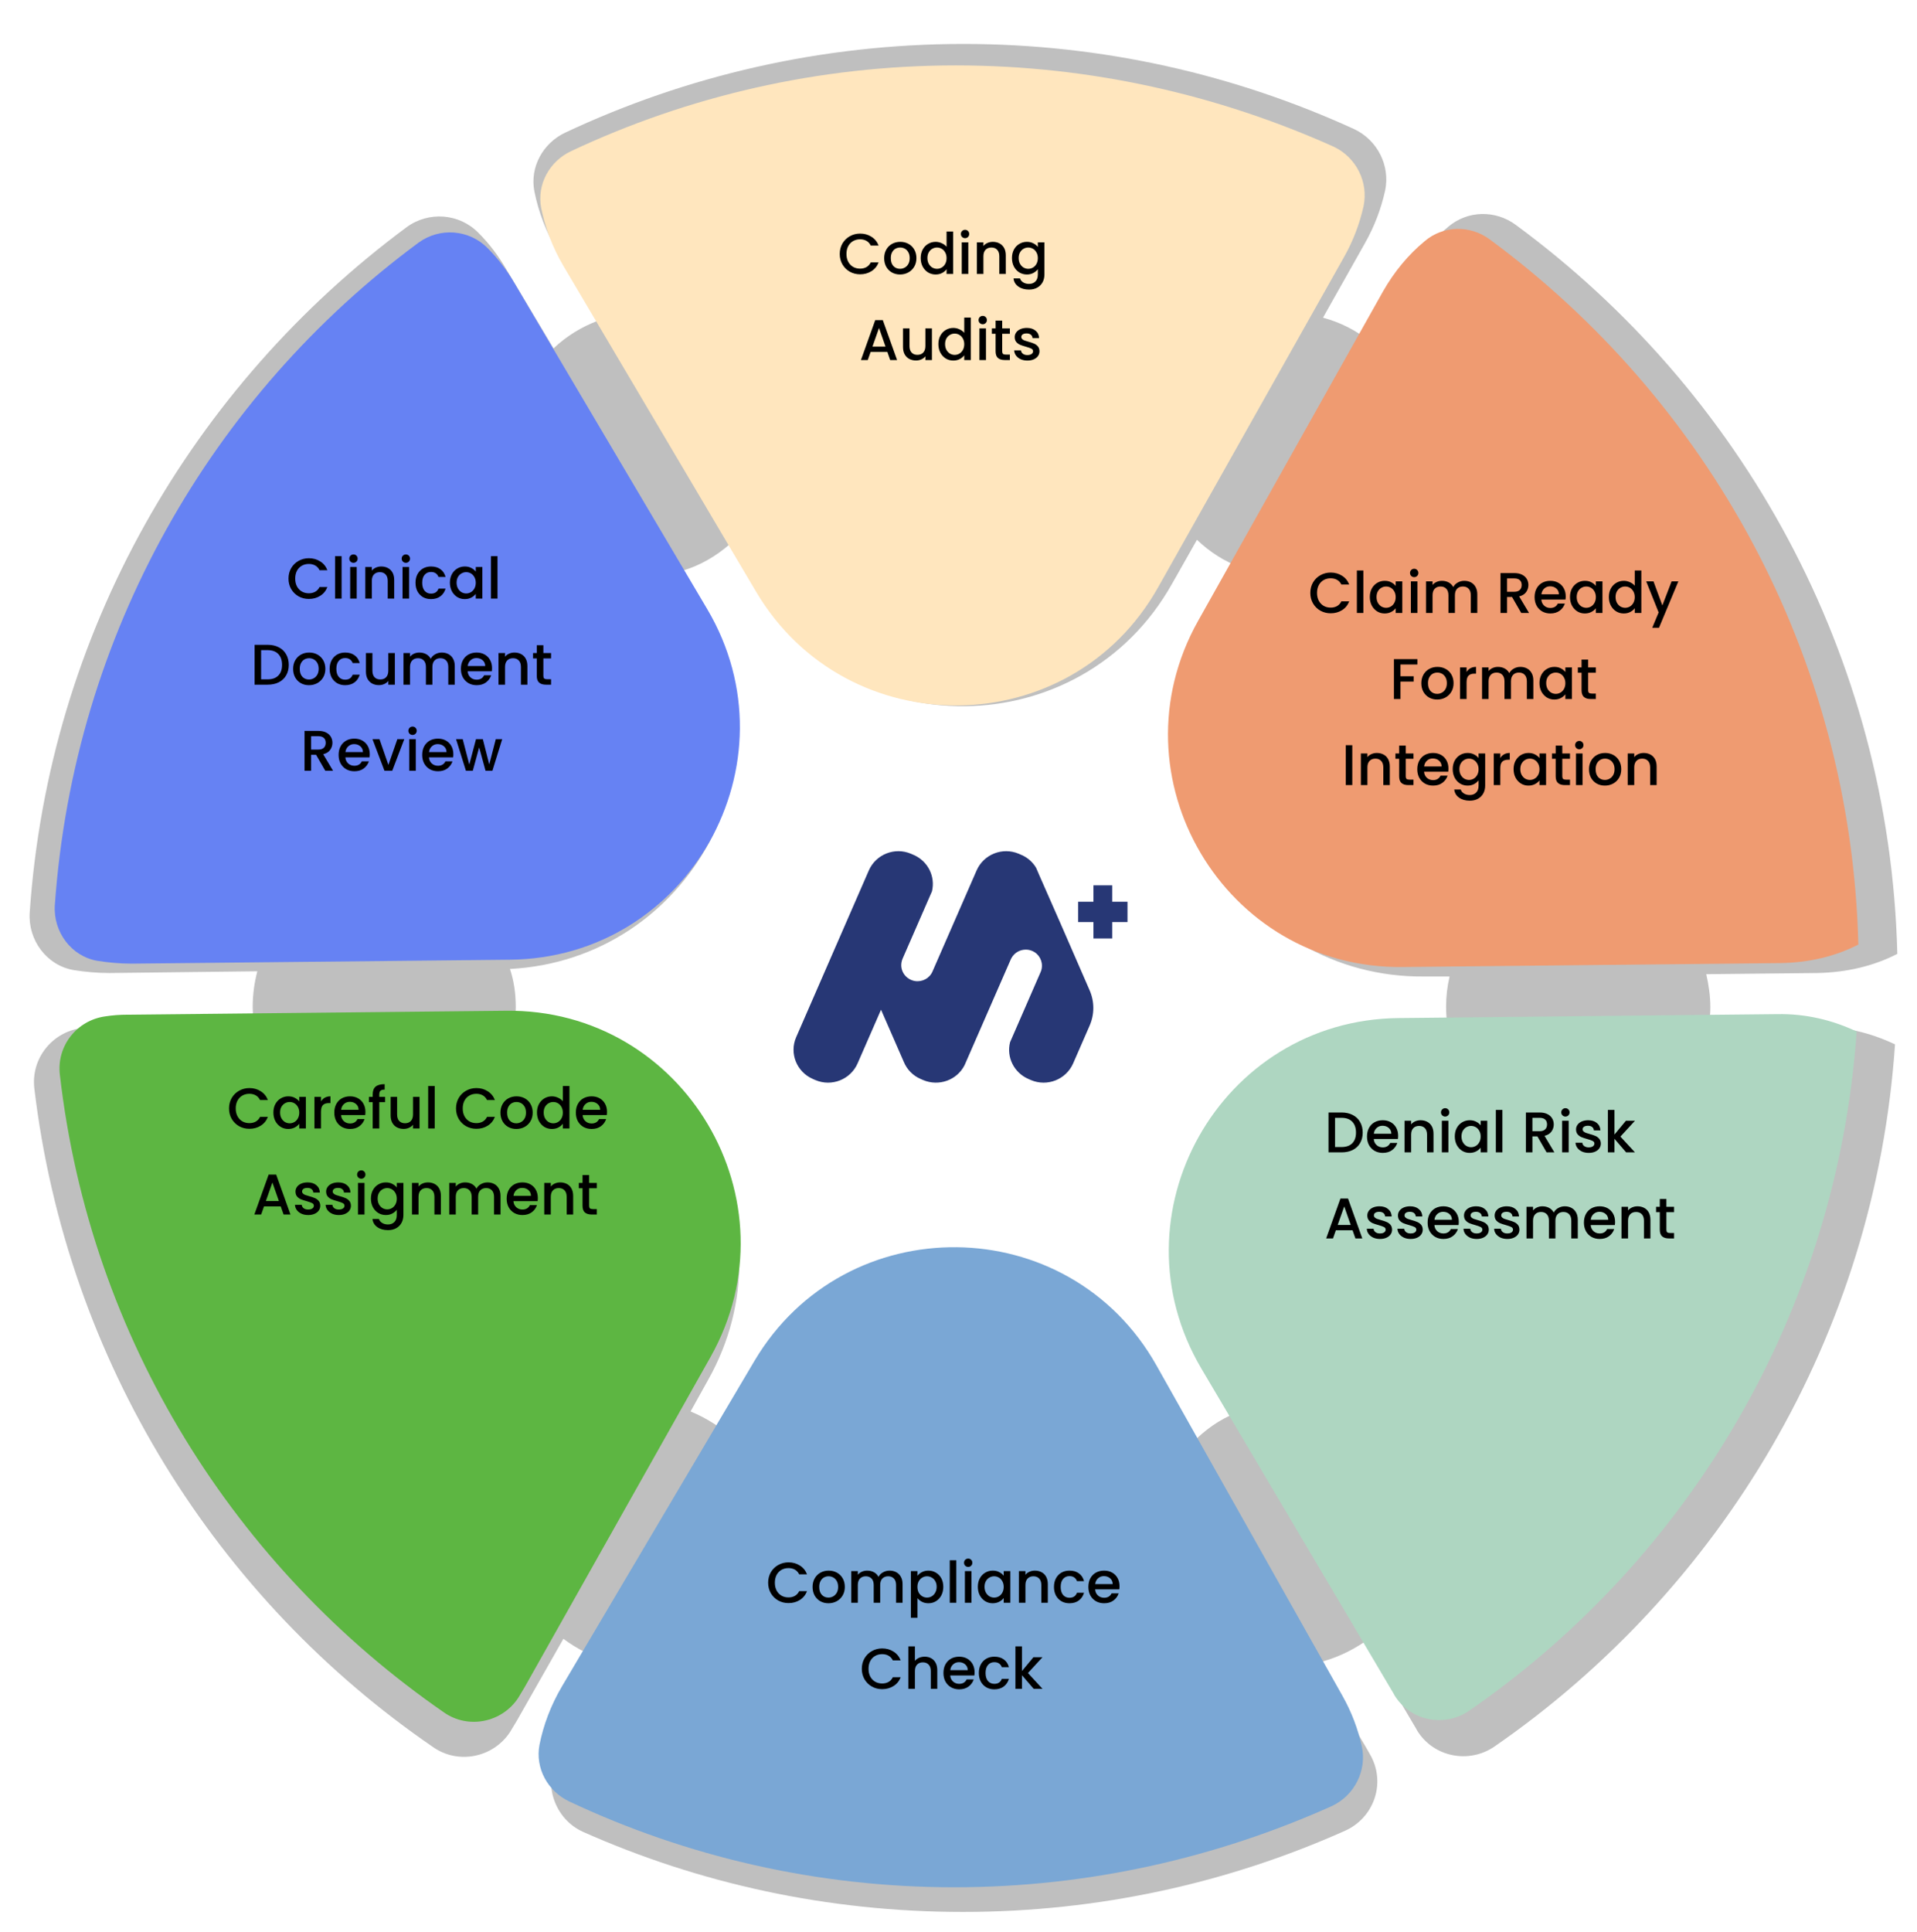
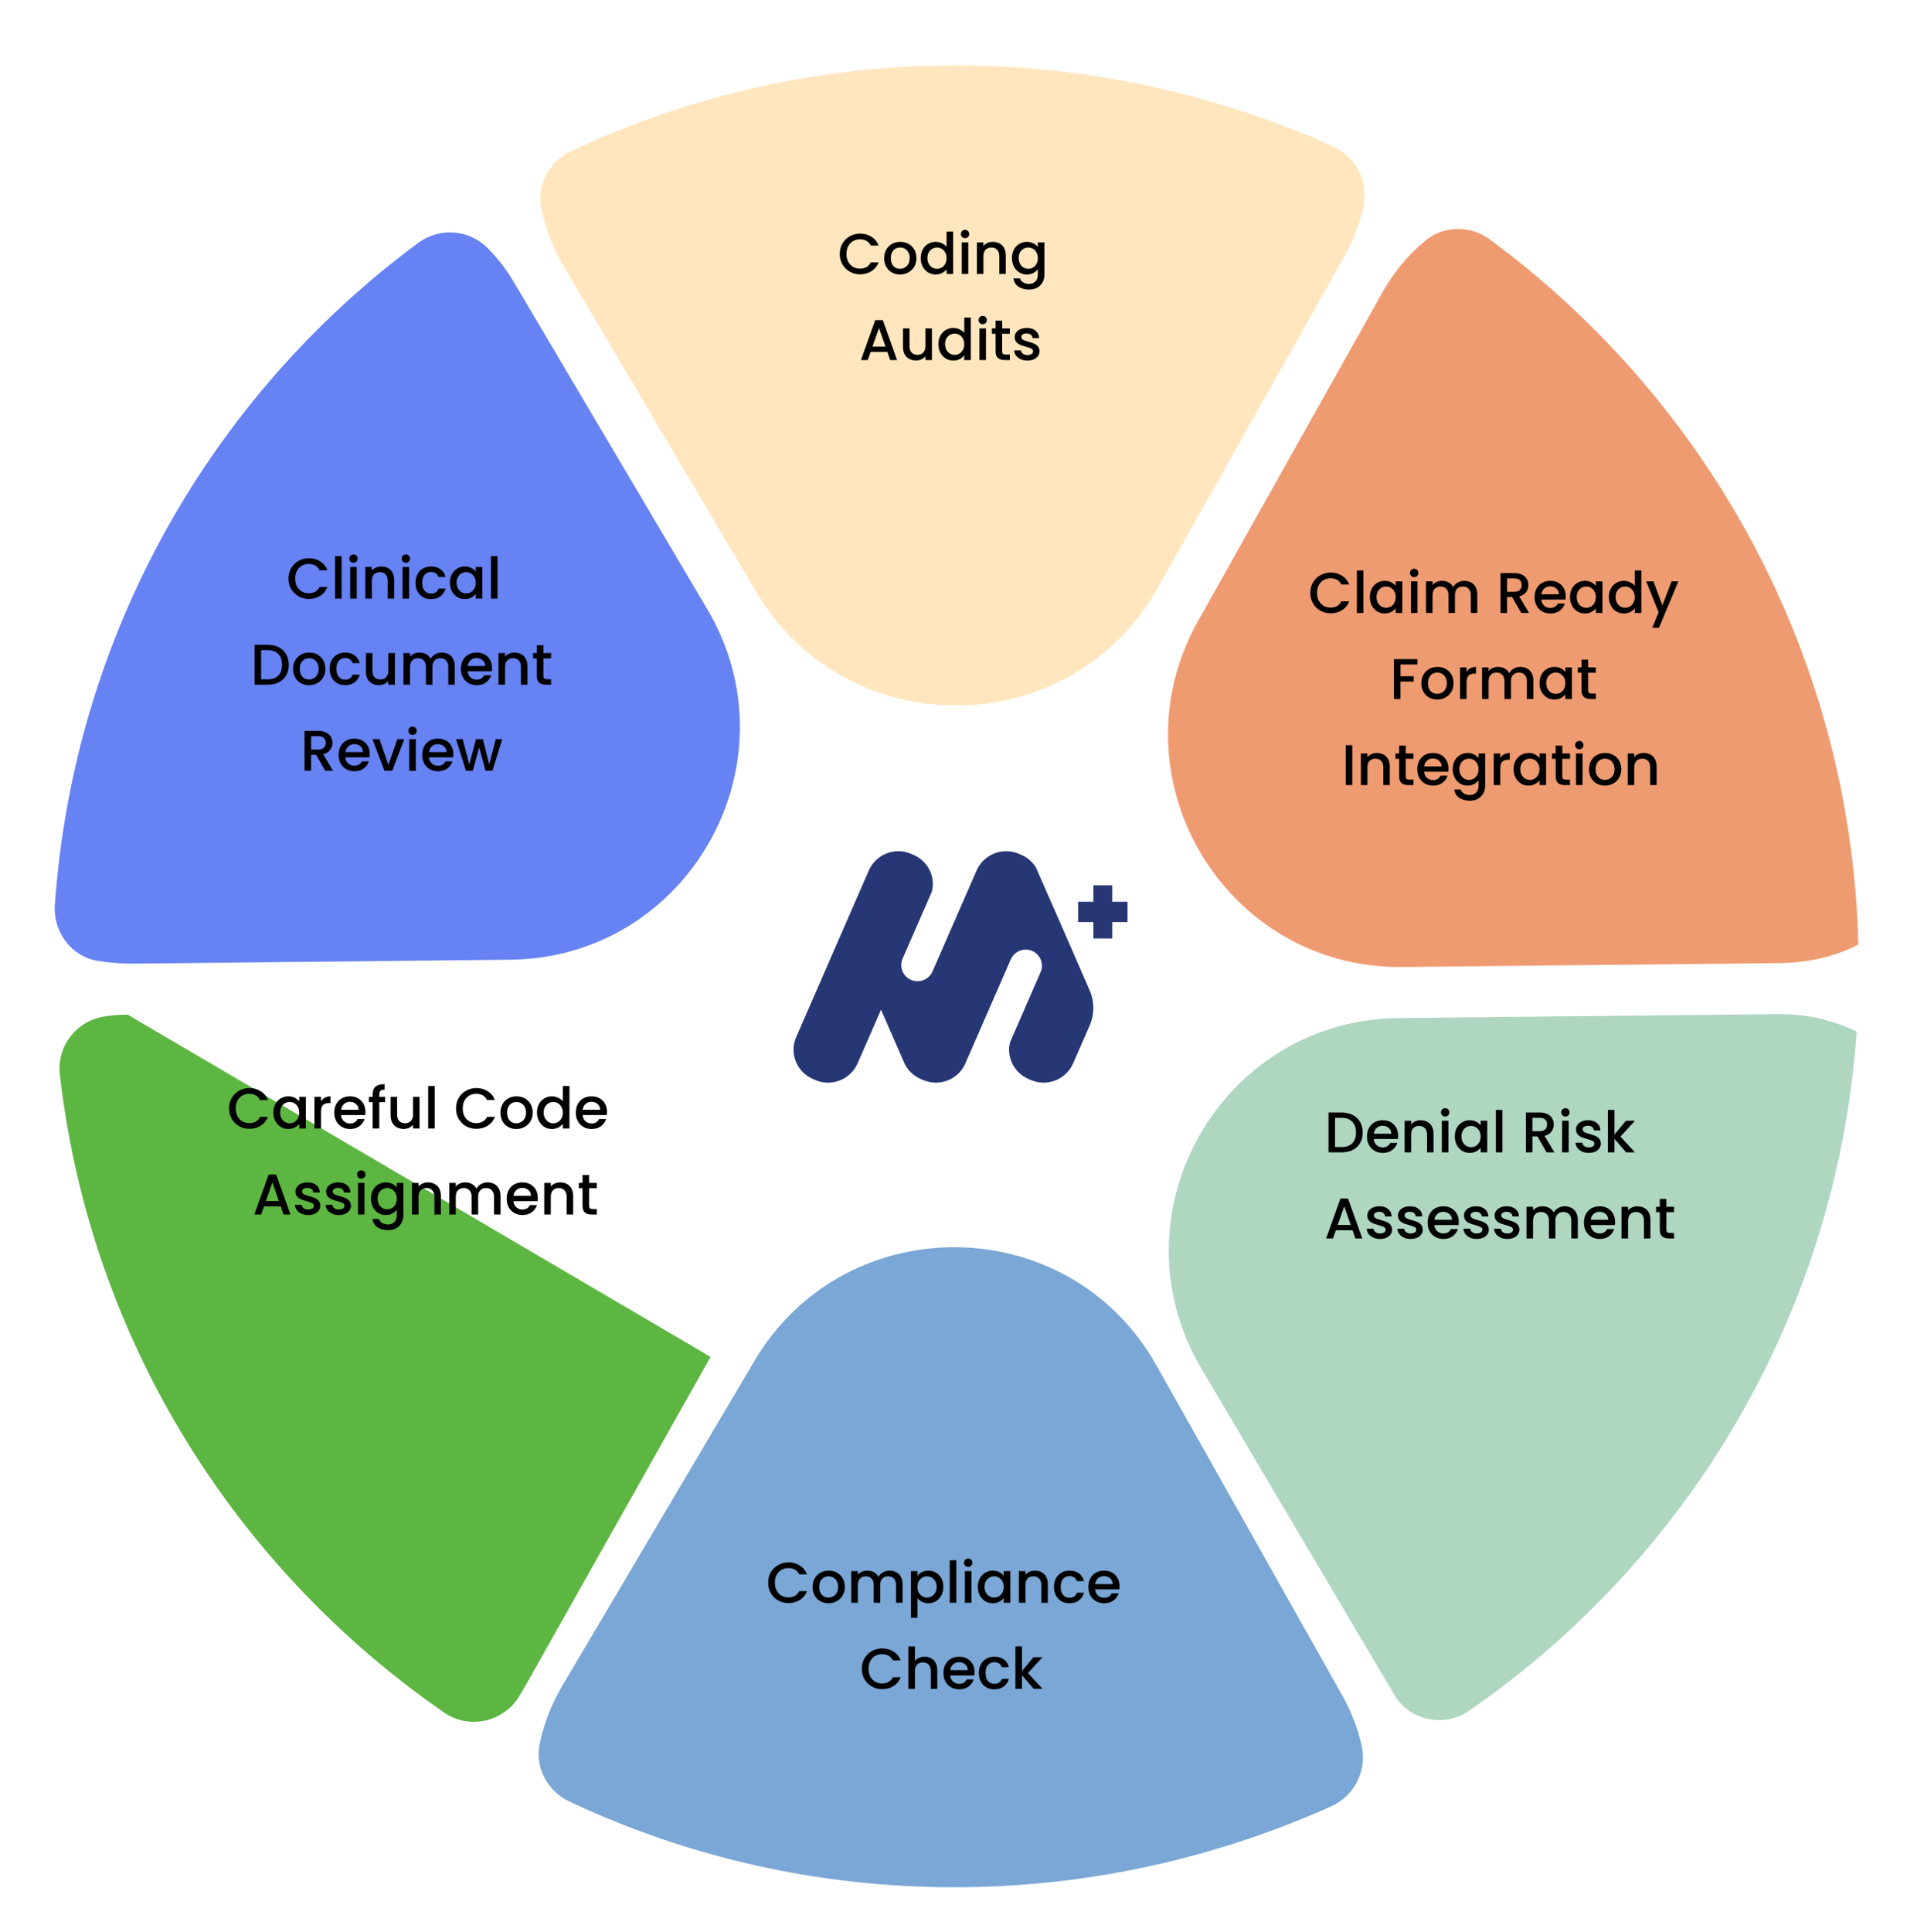
<svg xmlns="http://www.w3.org/2000/svg" width="401" height="404" viewBox="0 0 401 404" fill="none">
  <g filter="url(#filter0_d_7273_45120)">
-     <path d="M357.406 210.771C357.649 209.437 357.77 207.982 357.77 206.648C357.77 204.222 357.406 201.917 356.92 199.734L380.122 199.492C386.317 199.37 391.906 198.036 396.886 195.489C395.307 132.906 364.208 77.721 317.075 43.033C312.823 39.879 306.992 40.001 302.983 43.397C299.46 46.307 296.423 49.946 293.994 54.191L286.584 67.411C283.668 65.107 280.388 63.409 276.744 62.438L285.49 46.914C287.555 43.275 288.892 39.637 289.742 35.877C290.835 30.662 288.163 25.325 283.304 23.02C258.401 11.62 230.703 5.191 201.549 5.191C171.786 5.191 143.482 11.862 118.214 23.748C113.598 25.931 110.804 30.904 111.776 35.998C112.626 40.243 114.206 44.488 116.635 48.612L125.139 63.045C121.616 64.379 118.457 66.32 115.785 68.867L105.945 52.372C104.244 49.461 102.301 46.914 100.114 44.731C96.105 40.607 89.667 40.122 85.051 43.518C40.225 76.75 10.22 128.297 6.211 186.878C5.847 192.578 9.734 197.915 15.444 198.885C17.752 199.249 20.303 199.492 22.854 199.492L53.831 199.128C53.223 201.432 52.859 203.979 52.859 206.526C52.859 207.739 52.98 208.952 53.102 210.165L21.882 210.65C20.181 210.65 18.602 210.771 17.023 211.014C10.827 211.863 6.454 217.442 7.183 223.628C13.986 280.753 45.327 330.359 90.639 361.409C95.862 365.047 103.151 363.592 106.674 358.255C107.16 357.406 107.646 356.678 108.132 355.829L117.85 338.728C120.765 340.911 124.167 342.609 127.811 343.579L116.757 363.228C116.757 363.228 116.757 363.349 116.635 363.349C113.477 369.05 116.028 376.448 121.98 379.116C146.276 389.911 173.123 395.854 201.427 395.854C229.853 395.854 256.943 389.789 281.36 378.874C287.312 376.205 289.864 369.171 286.827 363.349C286.462 362.743 286.098 362.015 285.733 361.409L275.286 343.822C279.052 342.973 282.453 341.396 285.49 339.335L296.302 357.649C296.302 357.77 296.423 357.77 296.423 357.891C299.825 363.47 307.235 364.926 312.58 361.287C359.957 328.54 392.27 275.295 396.4 214.41C391.298 211.984 385.467 210.529 379.15 210.65L357.406 210.771ZM297.274 211.378C258.522 211.742 234.834 253.949 254.513 287.181L257.307 292.033C253.906 293.61 250.869 296.035 248.439 298.825L243.823 291.063C224.144 257.83 175.674 258.315 156.723 292.033L153.808 297.248C151.135 294.701 147.977 292.639 144.454 291.184L148.098 284.634C166.441 252.13 144.089 212.227 107.646 209.922C107.767 208.831 107.889 207.739 107.889 206.648C107.889 203.858 107.524 201.19 106.674 198.643C144.089 196.702 166.684 155.586 147.369 122.96L142.874 115.319C146.519 114.228 149.799 112.287 152.593 109.861L158.059 119.079C177.739 152.311 226.209 151.826 245.159 118.109L250.383 108.891C253.056 111.438 256.214 113.5 259.737 114.713L253.784 125.386C234.834 159.103 259.494 200.705 298.124 200.219H303.226C302.74 202.281 302.497 204.343 302.497 206.526C302.497 208.103 302.619 209.68 302.862 211.256L297.274 211.378Z" fill="#BFBFBF" />
    <path d="M250.618 125.851C232.312 158.465 256.134 198.704 293.449 198.235L372.54 197.414C378.524 197.296 383.922 196.006 388.733 193.542C387.208 133.007 357.168 79.628 311.638 46.076C307.531 43.026 301.898 43.143 298.026 46.428C294.623 49.243 291.689 52.763 289.342 56.869L250.618 125.851Z" fill="#EF9B71" />
    <path d="M119.421 27.63C114.962 29.742 112.263 34.552 113.202 39.479C114.023 43.585 115.548 47.691 117.895 51.68L158.145 119.723C177.155 151.868 223.975 151.399 242.281 118.785L281.122 49.803C283.117 46.283 284.408 42.764 285.229 39.127C286.286 34.083 283.704 28.921 279.01 26.692C254.954 15.899 228.2 9.681 199.92 9.681C171.17 9.681 143.829 16.133 119.421 27.63Z" fill="#FFE6BE" />
    <path d="M175.659 49.11C175.659 48.294 175.847 47.562 176.223 46.914C176.607 46.266 177.123 45.762 177.771 45.402C178.427 45.034 179.143 44.85 179.919 44.85C180.807 44.85 181.595 45.07 182.283 45.51C182.979 45.942 183.483 46.558 183.795 47.358H182.151C181.935 46.918 181.635 46.59 181.251 46.374C180.867 46.158 180.423 46.05 179.919 46.05C179.367 46.05 178.875 46.174 178.443 46.422C178.011 46.67 177.671 47.026 177.423 47.49C177.183 47.954 177.063 48.494 177.063 49.11C177.063 49.726 177.183 50.266 177.423 50.73C177.671 51.194 178.011 51.554 178.443 51.81C178.875 52.058 179.367 52.182 179.919 52.182C180.423 52.182 180.867 52.074 181.251 51.858C181.635 51.642 181.935 51.314 182.151 50.874H183.795C183.483 51.674 182.979 52.29 182.283 52.722C181.595 53.154 180.807 53.37 179.919 53.37C179.135 53.37 178.419 53.19 177.771 52.83C177.123 52.462 176.607 51.954 176.223 51.306C175.847 50.658 175.659 49.926 175.659 49.11ZM188.264 53.406C187.64 53.406 187.076 53.266 186.572 52.986C186.068 52.698 185.672 52.298 185.384 51.786C185.096 51.266 184.952 50.666 184.952 49.986C184.952 49.314 185.1 48.718 185.396 48.198C185.692 47.678 186.096 47.278 186.608 46.998C187.12 46.718 187.692 46.578 188.324 46.578C188.956 46.578 189.528 46.718 190.04 46.998C190.552 47.278 190.956 47.678 191.252 48.198C191.548 48.718 191.696 49.314 191.696 49.986C191.696 50.658 191.544 51.254 191.24 51.774C190.936 52.294 190.52 52.698 189.992 52.986C189.472 53.266 188.896 53.406 188.264 53.406ZM188.264 52.218C188.616 52.218 188.944 52.134 189.248 51.966C189.56 51.798 189.812 51.546 190.004 51.21C190.196 50.874 190.292 50.466 190.292 49.986C190.292 49.506 190.2 49.102 190.016 48.774C189.832 48.438 189.588 48.186 189.284 48.018C188.98 47.85 188.652 47.766 188.3 47.766C187.948 47.766 187.62 47.85 187.316 48.018C187.02 48.186 186.784 48.438 186.608 48.774C186.432 49.102 186.344 49.506 186.344 49.986C186.344 50.698 186.524 51.25 186.884 51.642C187.252 52.026 187.712 52.218 188.264 52.218ZM192.592 49.962C192.592 49.298 192.728 48.71 193 48.198C193.28 47.686 193.656 47.29 194.128 47.01C194.608 46.722 195.14 46.578 195.724 46.578C196.156 46.578 196.58 46.674 196.996 46.866C197.42 47.05 197.756 47.298 198.004 47.61V44.418H199.384V53.298H198.004V52.302C197.78 52.622 197.468 52.886 197.068 53.094C196.676 53.302 196.224 53.406 195.712 53.406C195.136 53.406 194.608 53.262 194.128 52.974C193.656 52.678 193.28 52.27 193 51.75C192.728 51.222 192.592 50.626 192.592 49.962ZM198.004 49.986C198.004 49.53 197.908 49.134 197.716 48.798C197.532 48.462 197.288 48.206 196.984 48.03C196.68 47.854 196.352 47.766 196 47.766C195.648 47.766 195.32 47.854 195.016 48.03C194.712 48.198 194.464 48.45 194.272 48.786C194.088 49.114 193.996 49.506 193.996 49.962C193.996 50.418 194.088 50.818 194.272 51.162C194.464 51.506 194.712 51.77 195.016 51.954C195.328 52.13 195.656 52.218 196 52.218C196.352 52.218 196.68 52.13 196.984 51.954C197.288 51.778 197.532 51.522 197.716 51.186C197.908 50.842 198.004 50.442 198.004 49.986ZM201.877 45.81C201.629 45.81 201.421 45.726 201.253 45.558C201.085 45.39 201.001 45.182 201.001 44.934C201.001 44.686 201.085 44.478 201.253 44.31C201.421 44.142 201.629 44.058 201.877 44.058C202.117 44.058 202.321 44.142 202.489 44.31C202.657 44.478 202.741 44.686 202.741 44.934C202.741 45.182 202.657 45.39 202.489 45.558C202.321 45.726 202.117 45.81 201.877 45.81ZM202.549 46.686V53.298H201.181V46.686H202.549ZM207.681 46.578C208.201 46.578 208.665 46.686 209.073 46.902C209.489 47.118 209.813 47.438 210.045 47.862C210.277 48.286 210.393 48.798 210.393 49.398V53.298H209.037V49.602C209.037 49.01 208.889 48.558 208.593 48.246C208.297 47.926 207.893 47.766 207.381 47.766C206.869 47.766 206.461 47.926 206.157 48.246C205.861 48.558 205.713 49.01 205.713 49.602V53.298H204.345V46.686H205.713V47.442C205.937 47.17 206.221 46.958 206.565 46.806C206.917 46.654 207.289 46.578 207.681 46.578ZM214.802 46.578C215.314 46.578 215.766 46.682 216.158 46.89C216.558 47.09 216.87 47.342 217.094 47.646V46.686H218.474V53.406C218.474 54.014 218.346 54.554 218.09 55.026C217.834 55.506 217.462 55.882 216.974 56.154C216.494 56.426 215.918 56.562 215.246 56.562C214.35 56.562 213.606 56.35 213.014 55.926C212.422 55.51 212.086 54.942 212.006 54.222H213.362C213.466 54.566 213.686 54.842 214.022 55.05C214.366 55.266 214.774 55.374 215.246 55.374C215.798 55.374 216.242 55.206 216.578 54.87C216.922 54.534 217.094 54.046 217.094 53.406V52.302C216.862 52.614 216.546 52.878 216.146 53.094C215.754 53.302 215.306 53.406 214.802 53.406C214.226 53.406 213.698 53.262 213.218 52.974C212.746 52.678 212.37 52.27 212.09 51.75C211.818 51.222 211.682 50.626 211.682 49.962C211.682 49.298 211.818 48.71 212.09 48.198C212.37 47.686 212.746 47.29 213.218 47.01C213.698 46.722 214.226 46.578 214.802 46.578ZM217.094 49.986C217.094 49.53 216.998 49.134 216.806 48.798C216.622 48.462 216.378 48.206 216.074 48.03C215.77 47.854 215.442 47.766 215.09 47.766C214.738 47.766 214.41 47.854 214.106 48.03C213.802 48.198 213.554 48.45 213.362 48.786C213.178 49.114 213.086 49.506 213.086 49.962C213.086 50.418 213.178 50.818 213.362 51.162C213.554 51.506 213.802 51.77 214.106 51.954C214.418 52.13 214.746 52.218 215.09 52.218C215.442 52.218 215.77 52.13 216.074 51.954C216.378 51.778 216.622 51.522 216.806 51.186C216.998 50.842 217.094 50.442 217.094 49.986ZM185.614 69.594H182.122L181.522 71.298H180.094L183.082 62.946H184.666L187.654 71.298H186.214L185.614 69.594ZM185.23 68.478L183.874 64.602L182.506 68.478H185.23ZM194.941 64.686V71.298H193.573V70.518C193.357 70.79 193.073 71.006 192.721 71.166C192.377 71.318 192.009 71.394 191.617 71.394C191.097 71.394 190.629 71.286 190.213 71.07C189.805 70.854 189.481 70.534 189.241 70.11C189.009 69.686 188.893 69.174 188.893 68.574V64.686H190.249V68.37C190.249 68.962 190.397 69.418 190.693 69.738C190.989 70.05 191.393 70.206 191.905 70.206C192.417 70.206 192.821 70.05 193.117 69.738C193.421 69.418 193.573 68.962 193.573 68.37V64.686H194.941ZM196.29 67.962C196.29 67.298 196.426 66.71 196.698 66.198C196.978 65.686 197.354 65.29 197.826 65.01C198.306 64.722 198.838 64.578 199.422 64.578C199.854 64.578 200.278 64.674 200.694 64.866C201.118 65.05 201.454 65.298 201.702 65.61V62.418H203.082V71.298H201.702V70.302C201.478 70.622 201.166 70.886 200.766 71.094C200.374 71.302 199.922 71.406 199.41 71.406C198.834 71.406 198.306 71.262 197.826 70.974C197.354 70.678 196.978 70.27 196.698 69.75C196.426 69.222 196.29 68.626 196.29 67.962ZM201.702 67.986C201.702 67.53 201.606 67.134 201.414 66.798C201.23 66.462 200.986 66.206 200.682 66.03C200.378 65.854 200.05 65.766 199.698 65.766C199.346 65.766 199.018 65.854 198.714 66.03C198.41 66.198 198.162 66.45 197.97 66.786C197.786 67.114 197.694 67.506 197.694 67.962C197.694 68.418 197.786 68.818 197.97 69.162C198.162 69.506 198.41 69.77 198.714 69.954C199.026 70.13 199.354 70.218 199.698 70.218C200.05 70.218 200.378 70.13 200.682 69.954C200.986 69.778 201.23 69.522 201.414 69.186C201.606 68.842 201.702 68.442 201.702 67.986ZM205.575 63.81C205.327 63.81 205.119 63.726 204.951 63.558C204.783 63.39 204.699 63.182 204.699 62.934C204.699 62.686 204.783 62.478 204.951 62.31C205.119 62.142 205.327 62.058 205.575 62.058C205.815 62.058 206.019 62.142 206.187 62.31C206.355 62.478 206.439 62.686 206.439 62.934C206.439 63.182 206.355 63.39 206.187 63.558C206.019 63.726 205.815 63.81 205.575 63.81ZM206.247 64.686V71.298H204.879V64.686H206.247ZM209.639 65.802V69.462C209.639 69.71 209.695 69.89 209.807 70.002C209.927 70.106 210.127 70.158 210.407 70.158H211.247V71.298H210.167C209.551 71.298 209.079 71.154 208.751 70.866C208.423 70.578 208.259 70.11 208.259 69.462V65.802H207.479V64.686H208.259V63.042H209.639V64.686H211.247V65.802H209.639ZM214.907 71.406C214.387 71.406 213.919 71.314 213.503 71.13C213.095 70.938 212.771 70.682 212.531 70.362C212.291 70.034 212.163 69.67 212.147 69.27H213.563C213.587 69.55 213.719 69.786 213.959 69.978C214.207 70.162 214.515 70.254 214.883 70.254C215.267 70.254 215.563 70.182 215.771 70.038C215.987 69.886 216.095 69.694 216.095 69.462C216.095 69.214 215.975 69.03 215.735 68.91C215.503 68.79 215.131 68.658 214.619 68.514C214.123 68.378 213.719 68.246 213.407 68.118C213.095 67.99 212.823 67.794 212.591 67.53C212.367 67.266 212.255 66.918 212.255 66.486C212.255 66.134 212.359 65.814 212.567 65.526C212.775 65.23 213.071 64.998 213.455 64.83C213.847 64.662 214.295 64.578 214.799 64.578C215.551 64.578 216.155 64.77 216.611 65.154C217.075 65.53 217.323 66.046 217.355 66.702H215.987C215.963 66.406 215.843 66.17 215.627 65.994C215.411 65.818 215.119 65.73 214.751 65.73C214.391 65.73 214.115 65.798 213.923 65.934C213.731 66.07 213.635 66.25 213.635 66.474C213.635 66.65 213.699 66.798 213.827 66.918C213.955 67.038 214.111 67.134 214.295 67.206C214.479 67.27 214.751 67.354 215.111 67.458C215.591 67.586 215.983 67.718 216.287 67.854C216.599 67.982 216.867 68.174 217.091 68.43C217.315 68.686 217.431 69.026 217.439 69.45C217.439 69.826 217.335 70.162 217.127 70.458C216.919 70.754 216.623 70.986 216.239 71.154C215.863 71.322 215.419 71.406 214.907 71.406Z" fill="black" />
    <path d="M11.468 185.33C11.116 190.844 14.871 196.006 20.386 196.944C22.616 197.296 25.08 197.531 27.544 197.531L106.635 196.71C144.068 196.358 166.95 155.532 147.94 123.387L107.691 55.344C106.048 52.529 104.171 50.065 102.059 47.953C98.186 43.964 91.967 43.495 87.508 46.78C44.325 78.69 15.458 128.549 11.468 185.33Z" fill="#6682F3" />
    <path d="M60.348 117.002C60.348 116.186 60.536 115.454 60.912 114.806C61.296 114.158 61.812 113.654 62.46 113.294C63.116 112.926 63.832 112.742 64.608 112.742C65.496 112.742 66.284 112.962 66.972 113.402C67.668 113.834 68.172 114.45 68.484 115.25H66.84C66.624 114.81 66.324 114.482 65.94 114.266C65.556 114.05 65.112 113.942 64.608 113.942C64.056 113.942 63.564 114.066 63.132 114.314C62.7 114.562 62.36 114.918 62.112 115.382C61.872 115.846 61.752 116.386 61.752 117.002C61.752 117.618 61.872 118.158 62.112 118.622C62.36 119.086 62.7 119.446 63.132 119.702C63.564 119.95 64.056 120.074 64.608 120.074C65.112 120.074 65.556 119.966 65.94 119.75C66.324 119.534 66.624 119.206 66.84 118.766H68.484C68.172 119.566 67.668 120.182 66.972 120.614C66.284 121.046 65.496 121.262 64.608 121.262C63.824 121.262 63.108 121.082 62.46 120.722C61.812 120.354 61.296 119.846 60.912 119.198C60.536 118.55 60.348 117.818 60.348 117.002ZM71.454 112.31V121.19H70.085V112.31H71.454ZM73.946 113.702C73.698 113.702 73.49 113.618 73.322 113.45C73.154 113.282 73.07 113.074 73.07 112.826C73.07 112.578 73.154 112.37 73.322 112.202C73.49 112.034 73.698 111.95 73.946 111.95C74.186 111.95 74.39 112.034 74.558 112.202C74.726 112.37 74.81 112.578 74.81 112.826C74.81 113.074 74.726 113.282 74.558 113.45C74.39 113.618 74.186 113.702 73.946 113.702ZM74.618 114.578V121.19H73.25V114.578H74.618ZM79.75 114.47C80.27 114.47 80.734 114.578 81.142 114.794C81.558 115.01 81.882 115.33 82.114 115.754C82.346 116.178 82.462 116.69 82.462 117.29V121.19H81.106V117.494C81.106 116.902 80.958 116.45 80.662 116.138C80.366 115.818 79.962 115.658 79.45 115.658C78.938 115.658 78.53 115.818 78.226 116.138C77.93 116.45 77.782 116.902 77.782 117.494V121.19H76.414V114.578H77.782V115.334C78.006 115.062 78.29 114.85 78.634 114.698C78.986 114.546 79.358 114.47 79.75 114.47ZM84.903 113.702C84.655 113.702 84.447 113.618 84.279 113.45C84.111 113.282 84.027 113.074 84.027 112.826C84.027 112.578 84.111 112.37 84.279 112.202C84.447 112.034 84.655 111.95 84.903 111.95C85.143 111.95 85.347 112.034 85.515 112.202C85.683 112.37 85.767 112.578 85.767 112.826C85.767 113.074 85.683 113.282 85.515 113.45C85.347 113.618 85.143 113.702 84.903 113.702ZM85.575 114.578V121.19H84.207V114.578H85.575ZM86.915 117.878C86.915 117.198 87.051 116.602 87.323 116.09C87.603 115.57 87.987 115.17 88.475 114.89C88.963 114.61 89.523 114.47 90.155 114.47C90.955 114.47 91.615 114.662 92.135 115.046C92.663 115.422 93.019 115.962 93.203 116.666H91.727C91.607 116.338 91.415 116.082 91.151 115.898C90.887 115.714 90.555 115.622 90.155 115.622C89.595 115.622 89.147 115.822 88.811 116.222C88.483 116.614 88.319 117.166 88.319 117.878C88.319 118.59 88.483 119.146 88.811 119.546C89.147 119.946 89.595 120.146 90.155 120.146C90.947 120.146 91.471 119.798 91.727 119.102H93.203C93.011 119.774 92.651 120.31 92.123 120.71C91.595 121.102 90.939 121.298 90.155 121.298C89.523 121.298 88.963 121.158 88.475 120.878C87.987 120.59 87.603 120.19 87.323 119.678C87.051 119.158 86.915 118.558 86.915 117.878ZM94.11 117.854C94.11 117.19 94.246 116.602 94.518 116.09C94.798 115.578 95.174 115.182 95.646 114.902C96.126 114.614 96.654 114.47 97.23 114.47C97.75 114.47 98.202 114.574 98.586 114.782C98.978 114.982 99.29 115.234 99.522 115.538V114.578H100.902V121.19H99.522V120.206C99.29 120.518 98.974 120.778 98.574 120.986C98.174 121.194 97.718 121.298 97.206 121.298C96.638 121.298 96.118 121.154 95.646 120.866C95.174 120.57 94.798 120.162 94.518 119.642C94.246 119.114 94.11 118.518 94.11 117.854ZM99.522 117.878C99.522 117.422 99.426 117.026 99.234 116.69C99.05 116.354 98.806 116.098 98.502 115.922C98.198 115.746 97.87 115.658 97.518 115.658C97.166 115.658 96.838 115.746 96.534 115.922C96.23 116.09 95.982 116.342 95.79 116.678C95.606 117.006 95.514 117.398 95.514 117.854C95.514 118.31 95.606 118.71 95.79 119.054C95.982 119.398 96.23 119.662 96.534 119.846C96.846 120.022 97.174 120.11 97.518 120.11C97.87 120.11 98.198 120.022 98.502 119.846C98.806 119.67 99.05 119.414 99.234 119.078C99.426 118.734 99.522 118.334 99.522 117.878ZM104.067 112.31V121.19H102.699V112.31H104.067ZM55.976 130.85C56.864 130.85 57.64 131.022 58.304 131.366C58.976 131.702 59.492 132.19 59.852 132.83C60.22 133.462 60.404 134.202 60.404 135.05C60.404 135.898 60.22 136.634 59.852 137.258C59.492 137.882 58.976 138.362 58.304 138.698C57.64 139.026 56.864 139.19 55.976 139.19H53.252V130.85H55.976ZM55.976 138.074C56.952 138.074 57.7 137.81 58.22 137.282C58.74 136.754 59 136.01 59 135.05C59 134.082 58.74 133.326 58.22 132.782C57.7 132.238 56.952 131.966 55.976 131.966H54.62V138.074H55.976ZM64.627 139.298C64.003 139.298 63.439 139.158 62.935 138.878C62.431 138.59 62.035 138.19 61.747 137.678C61.459 137.158 61.315 136.558 61.315 135.878C61.315 135.206 61.463 134.61 61.759 134.09C62.055 133.57 62.459 133.17 62.971 132.89C63.483 132.61 64.055 132.47 64.687 132.47C65.319 132.47 65.891 132.61 66.403 132.89C66.915 133.17 67.319 133.57 67.615 134.09C67.911 134.61 68.059 135.206 68.059 135.878C68.059 136.55 67.907 137.146 67.603 137.666C67.299 138.186 66.883 138.59 66.355 138.878C65.835 139.158 65.259 139.298 64.627 139.298ZM64.627 138.11C64.979 138.11 65.307 138.026 65.611 137.858C65.923 137.69 66.175 137.438 66.367 137.102C66.559 136.766 66.655 136.358 66.655 135.878C66.655 135.398 66.563 134.994 66.379 134.666C66.195 134.33 65.951 134.078 65.647 133.91C65.343 133.742 65.015 133.658 64.663 133.658C64.311 133.658 63.983 133.742 63.679 133.91C63.383 134.078 63.147 134.33 62.971 134.666C62.795 134.994 62.707 135.398 62.707 135.878C62.707 136.59 62.887 137.142 63.247 137.534C63.615 137.918 64.075 138.11 64.627 138.11ZM68.956 135.878C68.956 135.198 69.092 134.602 69.364 134.09C69.644 133.57 70.028 133.17 70.516 132.89C71.004 132.61 71.564 132.47 72.196 132.47C72.996 132.47 73.656 132.662 74.176 133.046C74.704 133.422 75.06 133.962 75.244 134.666H73.768C73.648 134.338 73.456 134.082 73.192 133.898C72.928 133.714 72.596 133.622 72.196 133.622C71.636 133.622 71.188 133.822 70.852 134.222C70.524 134.614 70.36 135.166 70.36 135.878C70.36 136.59 70.524 137.146 70.852 137.546C71.188 137.946 71.636 138.146 72.196 138.146C72.988 138.146 73.512 137.798 73.768 137.102H75.244C75.052 137.774 74.692 138.31 74.164 138.71C73.636 139.102 72.98 139.298 72.196 139.298C71.564 139.298 71.004 139.158 70.516 138.878C70.028 138.59 69.644 138.19 69.364 137.678C69.092 137.158 68.956 136.558 68.956 135.878ZM82.595 132.578V139.19H81.227V138.41C81.011 138.682 80.727 138.898 80.375 139.058C80.031 139.21 79.663 139.286 79.271 139.286C78.751 139.286 78.283 139.178 77.867 138.962C77.459 138.746 77.135 138.426 76.895 138.002C76.663 137.578 76.547 137.066 76.547 136.466V132.578H77.903V136.262C77.903 136.854 78.051 137.31 78.347 137.63C78.643 137.942 79.047 138.098 79.559 138.098C80.071 138.098 80.475 137.942 80.771 137.63C81.075 137.31 81.227 136.854 81.227 136.262V132.578H82.595ZM92.404 132.47C92.924 132.47 93.388 132.578 93.796 132.794C94.212 133.01 94.536 133.33 94.768 133.754C95.008 134.178 95.128 134.69 95.128 135.29V139.19H93.772V135.494C93.772 134.902 93.624 134.45 93.328 134.138C93.032 133.818 92.628 133.658 92.116 133.658C91.604 133.658 91.196 133.818 90.892 134.138C90.596 134.45 90.448 134.902 90.448 135.494V139.19H89.092V135.494C89.092 134.902 88.944 134.45 88.648 134.138C88.352 133.818 87.948 133.658 87.436 133.658C86.924 133.658 86.516 133.818 86.212 134.138C85.916 134.45 85.768 134.902 85.768 135.494V139.19H84.4V132.578H85.768V133.334C85.992 133.062 86.276 132.85 86.62 132.698C86.964 132.546 87.332 132.47 87.724 132.47C88.252 132.47 88.724 132.582 89.14 132.806C89.556 133.03 89.876 133.354 90.1 133.778C90.3 133.378 90.612 133.062 91.036 132.83C91.46 132.59 91.916 132.47 92.404 132.47ZM102.929 135.722C102.929 135.97 102.913 136.194 102.881 136.394H97.829C97.869 136.922 98.065 137.346 98.417 137.666C98.769 137.986 99.201 138.146 99.713 138.146C100.449 138.146 100.969 137.838 101.273 137.222H102.749C102.549 137.83 102.185 138.33 101.657 138.722C101.137 139.106 100.489 139.298 99.713 139.298C99.081 139.298 98.513 139.158 98.009 138.878C97.513 138.59 97.121 138.19 96.833 137.678C96.553 137.158 96.413 136.558 96.413 135.878C96.413 135.198 96.549 134.602 96.821 134.09C97.101 133.57 97.489 133.17 97.985 132.89C98.489 132.61 99.065 132.47 99.713 132.47C100.337 132.47 100.893 132.606 101.381 132.878C101.869 133.15 102.249 133.534 102.521 134.03C102.793 134.518 102.929 135.082 102.929 135.722ZM101.501 135.29C101.493 134.786 101.313 134.382 100.961 134.078C100.609 133.774 100.173 133.622 99.653 133.622C99.181 133.622 98.777 133.774 98.441 134.078C98.105 134.374 97.905 134.778 97.841 135.29H101.501ZM107.611 132.47C108.131 132.47 108.595 132.578 109.003 132.794C109.419 133.01 109.743 133.33 109.975 133.754C110.207 134.178 110.323 134.69 110.323 135.29V139.19H108.967V135.494C108.967 134.902 108.819 134.45 108.523 134.138C108.227 133.818 107.823 133.658 107.311 133.658C106.799 133.658 106.391 133.818 106.087 134.138C105.791 134.45 105.643 134.902 105.643 135.494V139.19H104.275V132.578H105.643V133.334C105.867 133.062 106.151 132.85 106.495 132.698C106.847 132.546 107.219 132.47 107.611 132.47ZM113.664 133.694V137.354C113.664 137.602 113.72 137.782 113.832 137.894C113.952 137.998 114.152 138.05 114.432 138.05H115.272V139.19H114.192C113.576 139.19 113.104 139.046 112.776 138.758C112.448 138.47 112.284 138.002 112.284 137.354V133.694H111.504V132.578H112.284V130.934H113.664V132.578H115.272V133.694H113.664ZM68.037 157.19L66.117 153.854H65.073V157.19H63.705V148.85H66.585C67.225 148.85 67.765 148.962 68.205 149.186C68.653 149.41 68.985 149.71 69.201 150.086C69.425 150.462 69.537 150.882 69.537 151.346C69.537 151.89 69.377 152.386 69.057 152.834C68.745 153.274 68.261 153.574 67.605 153.734L69.669 157.19H68.037ZM65.073 152.762H66.585C67.097 152.762 67.481 152.634 67.737 152.378C68.001 152.122 68.133 151.778 68.133 151.346C68.133 150.914 68.005 150.578 67.749 150.338C67.493 150.09 67.105 149.966 66.585 149.966H65.073V152.762ZM77.347 153.722C77.347 153.97 77.331 154.194 77.299 154.394H72.247C72.287 154.922 72.483 155.346 72.835 155.666C73.187 155.986 73.619 156.146 74.131 156.146C74.867 156.146 75.387 155.838 75.691 155.222H77.167C76.967 155.83 76.603 156.33 76.075 156.722C75.555 157.106 74.907 157.298 74.131 157.298C73.499 157.298 72.931 157.158 72.427 156.878C71.931 156.59 71.539 156.19 71.251 155.678C70.971 155.158 70.831 154.558 70.831 153.878C70.831 153.198 70.967 152.602 71.239 152.09C71.519 151.57 71.907 151.17 72.403 150.89C72.907 150.61 73.483 150.47 74.131 150.47C74.755 150.47 75.311 150.606 75.799 150.878C76.287 151.15 76.667 151.534 76.939 152.03C77.211 152.518 77.347 153.082 77.347 153.722ZM75.919 153.29C75.911 152.786 75.731 152.382 75.379 152.078C75.027 151.774 74.591 151.622 74.071 151.622C73.599 151.622 73.195 151.774 72.859 152.078C72.523 152.374 72.323 152.778 72.259 153.29H75.919ZM81.249 155.966L83.121 150.578H84.573L82.053 157.19H80.421L77.913 150.578H79.377L81.249 155.966ZM86.303 149.702C86.055 149.702 85.847 149.618 85.679 149.45C85.511 149.282 85.427 149.074 85.427 148.826C85.427 148.578 85.511 148.37 85.679 148.202C85.847 148.034 86.055 147.95 86.303 147.95C86.543 147.95 86.747 148.034 86.915 148.202C87.083 148.37 87.167 148.578 87.167 148.826C87.167 149.074 87.083 149.282 86.915 149.45C86.747 149.618 86.543 149.702 86.303 149.702ZM86.975 150.578V157.19H85.607V150.578H86.975ZM94.831 153.722C94.831 153.97 94.815 154.194 94.783 154.394H89.731C89.771 154.922 89.967 155.346 90.319 155.666C90.671 155.986 91.103 156.146 91.615 156.146C92.351 156.146 92.871 155.838 93.175 155.222H94.651C94.451 155.83 94.087 156.33 93.559 156.722C93.039 157.106 92.391 157.298 91.615 157.298C90.983 157.298 90.415 157.158 89.911 156.878C89.415 156.59 89.023 156.19 88.735 155.678C88.455 155.158 88.315 154.558 88.315 153.878C88.315 153.198 88.451 152.602 88.723 152.09C89.003 151.57 89.391 151.17 89.887 150.89C90.391 150.61 90.967 150.47 91.615 150.47C92.239 150.47 92.795 150.606 93.283 150.878C93.771 151.15 94.151 151.534 94.423 152.03C94.695 152.518 94.831 153.082 94.831 153.722ZM93.403 153.29C93.395 152.786 93.215 152.382 92.863 152.078C92.511 151.774 92.075 151.622 91.555 151.622C91.083 151.622 90.679 151.774 90.343 152.078C90.007 152.374 89.807 152.778 89.743 153.29H93.403ZM105.057 150.578L103.005 157.19H101.565L100.233 152.306L98.901 157.19H97.461L95.397 150.578H96.789L98.169 155.894L99.573 150.578H101.001L102.345 155.87L103.713 150.578H105.057Z" fill="black" />
    <path d="M274.094 120.002C274.094 119.186 274.282 118.454 274.658 117.806C275.042 117.158 275.558 116.654 276.206 116.294C276.862 115.926 277.578 115.742 278.354 115.742C279.242 115.742 280.03 115.962 280.718 116.402C281.414 116.834 281.918 117.45 282.23 118.25H280.586C280.37 117.81 280.07 117.482 279.686 117.266C279.302 117.05 278.858 116.942 278.354 116.942C277.802 116.942 277.31 117.066 276.878 117.314C276.446 117.562 276.106 117.918 275.858 118.382C275.618 118.846 275.498 119.386 275.498 120.002C275.498 120.618 275.618 121.158 275.858 121.622C276.106 122.086 276.446 122.446 276.878 122.702C277.31 122.95 277.802 123.074 278.354 123.074C278.858 123.074 279.302 122.966 279.686 122.75C280.07 122.534 280.37 122.206 280.586 121.766H282.23C281.918 122.566 281.414 123.182 280.718 123.614C280.03 124.046 279.242 124.262 278.354 124.262C277.57 124.262 276.854 124.082 276.206 123.722C275.558 123.354 275.042 122.846 274.658 122.198C274.282 121.55 274.094 120.818 274.094 120.002ZM285.2 115.31V124.19H283.832V115.31H285.2ZM286.54 120.854C286.54 120.19 286.676 119.602 286.948 119.09C287.228 118.578 287.604 118.182 288.076 117.902C288.556 117.614 289.084 117.47 289.66 117.47C290.18 117.47 290.632 117.574 291.016 117.782C291.408 117.982 291.72 118.234 291.952 118.538V117.578H293.332V124.19H291.952V123.206C291.72 123.518 291.404 123.778 291.004 123.986C290.604 124.194 290.148 124.298 289.636 124.298C289.068 124.298 288.548 124.154 288.076 123.866C287.604 123.57 287.228 123.162 286.948 122.642C286.676 122.114 286.54 121.518 286.54 120.854ZM291.952 120.878C291.952 120.422 291.856 120.026 291.664 119.69C291.48 119.354 291.236 119.098 290.932 118.922C290.628 118.746 290.3 118.658 289.948 118.658C289.596 118.658 289.268 118.746 288.964 118.922C288.66 119.09 288.412 119.342 288.22 119.678C288.036 120.006 287.944 120.398 287.944 120.854C287.944 121.31 288.036 121.71 288.22 122.054C288.412 122.398 288.66 122.662 288.964 122.846C289.276 123.022 289.604 123.11 289.948 123.11C290.3 123.11 290.628 123.022 290.932 122.846C291.236 122.67 291.48 122.414 291.664 122.078C291.856 121.734 291.952 121.334 291.952 120.878ZM295.825 116.702C295.577 116.702 295.369 116.618 295.201 116.45C295.033 116.282 294.949 116.074 294.949 115.826C294.949 115.578 295.033 115.37 295.201 115.202C295.369 115.034 295.577 114.95 295.825 114.95C296.065 114.95 296.269 115.034 296.437 115.202C296.605 115.37 296.689 115.578 296.689 115.826C296.689 116.074 296.605 116.282 296.437 116.45C296.269 116.618 296.065 116.702 295.825 116.702ZM296.497 117.578V124.19H295.129V117.578H296.497ZM306.297 117.47C306.817 117.47 307.281 117.578 307.689 117.794C308.105 118.01 308.429 118.33 308.661 118.754C308.901 119.178 309.021 119.69 309.021 120.29V124.19H307.665V120.494C307.665 119.902 307.517 119.45 307.221 119.138C306.925 118.818 306.521 118.658 306.009 118.658C305.497 118.658 305.089 118.818 304.785 119.138C304.489 119.45 304.341 119.902 304.341 120.494V124.19H302.985V120.494C302.985 119.902 302.837 119.45 302.541 119.138C302.245 118.818 301.841 118.658 301.329 118.658C300.817 118.658 300.409 118.818 300.105 119.138C299.809 119.45 299.661 119.902 299.661 120.494V124.19H298.293V117.578H299.661V118.334C299.885 118.062 300.169 117.85 300.513 117.698C300.857 117.546 301.225 117.47 301.617 117.47C302.145 117.47 302.617 117.582 303.033 117.806C303.449 118.03 303.769 118.354 303.993 118.778C304.193 118.378 304.505 118.062 304.929 117.83C305.353 117.59 305.809 117.47 306.297 117.47ZM318.211 124.19L316.291 120.854H315.247V124.19H313.879V115.85H316.759C317.399 115.85 317.939 115.962 318.379 116.186C318.827 116.41 319.159 116.71 319.375 117.086C319.599 117.462 319.711 117.882 319.711 118.346C319.711 118.89 319.551 119.386 319.231 119.834C318.919 120.274 318.435 120.574 317.779 120.734L319.843 124.19H318.211ZM315.247 119.762H316.759C317.271 119.762 317.655 119.634 317.911 119.378C318.175 119.122 318.307 118.778 318.307 118.346C318.307 117.914 318.179 117.578 317.923 117.338C317.667 117.09 317.279 116.966 316.759 116.966H315.247V119.762ZM327.521 120.722C327.521 120.97 327.505 121.194 327.473 121.394H322.421C322.461 121.922 322.657 122.346 323.009 122.666C323.361 122.986 323.793 123.146 324.305 123.146C325.041 123.146 325.561 122.838 325.865 122.222H327.341C327.141 122.83 326.777 123.33 326.249 123.722C325.729 124.106 325.081 124.298 324.305 124.298C323.673 124.298 323.105 124.158 322.601 123.878C322.105 123.59 321.713 123.19 321.425 122.678C321.145 122.158 321.005 121.558 321.005 120.878C321.005 120.198 321.141 119.602 321.413 119.09C321.693 118.57 322.081 118.17 322.577 117.89C323.081 117.61 323.657 117.47 324.305 117.47C324.929 117.47 325.485 117.606 325.973 117.878C326.461 118.15 326.841 118.534 327.113 119.03C327.385 119.518 327.521 120.082 327.521 120.722ZM326.093 120.29C326.085 119.786 325.905 119.382 325.553 119.078C325.201 118.774 324.765 118.622 324.245 118.622C323.773 118.622 323.369 118.774 323.033 119.078C322.697 119.374 322.497 119.778 322.433 120.29H326.093ZM328.411 120.854C328.411 120.19 328.547 119.602 328.819 119.09C329.099 118.578 329.475 118.182 329.947 117.902C330.427 117.614 330.955 117.47 331.531 117.47C332.051 117.47 332.503 117.574 332.887 117.782C333.279 117.982 333.591 118.234 333.823 118.538V117.578H335.203V124.19H333.823V123.206C333.591 123.518 333.275 123.778 332.875 123.986C332.475 124.194 332.019 124.298 331.507 124.298C330.939 124.298 330.419 124.154 329.947 123.866C329.475 123.57 329.099 123.162 328.819 122.642C328.547 122.114 328.411 121.518 328.411 120.854ZM333.823 120.878C333.823 120.422 333.727 120.026 333.535 119.69C333.351 119.354 333.107 119.098 332.803 118.922C332.499 118.746 332.171 118.658 331.819 118.658C331.467 118.658 331.139 118.746 330.835 118.922C330.531 119.09 330.283 119.342 330.091 119.678C329.907 120.006 329.815 120.398 329.815 120.854C329.815 121.31 329.907 121.71 330.091 122.054C330.283 122.398 330.531 122.662 330.835 122.846C331.147 123.022 331.475 123.11 331.819 123.11C332.171 123.11 332.499 123.022 332.803 122.846C333.107 122.67 333.351 122.414 333.535 122.078C333.727 121.734 333.823 121.334 333.823 120.878ZM336.544 120.854C336.544 120.19 336.68 119.602 336.952 119.09C337.232 118.578 337.608 118.182 338.08 117.902C338.56 117.614 339.092 117.47 339.676 117.47C340.108 117.47 340.532 117.566 340.948 117.758C341.372 117.942 341.708 118.19 341.956 118.502V115.31H343.336V124.19H341.956V123.194C341.732 123.514 341.42 123.778 341.02 123.986C340.628 124.194 340.176 124.298 339.664 124.298C339.088 124.298 338.56 124.154 338.08 123.866C337.608 123.57 337.232 123.162 336.952 122.642C336.68 122.114 336.544 121.518 336.544 120.854ZM341.956 120.878C341.956 120.422 341.86 120.026 341.668 119.69C341.484 119.354 341.24 119.098 340.936 118.922C340.632 118.746 340.304 118.658 339.952 118.658C339.6 118.658 339.272 118.746 338.968 118.922C338.664 119.09 338.416 119.342 338.224 119.678C338.04 120.006 337.948 120.398 337.948 120.854C337.948 121.31 338.04 121.71 338.224 122.054C338.416 122.398 338.664 122.662 338.968 122.846C339.28 123.022 339.608 123.11 339.952 123.11C340.304 123.11 340.632 123.022 340.936 122.846C341.24 122.67 341.484 122.414 341.668 122.078C341.86 121.734 341.956 121.334 341.956 120.878ZM351.084 117.578L347.028 127.298H345.612L346.956 124.082L344.352 117.578H345.876L347.736 122.618L349.668 117.578H351.084ZM296.492 133.85V134.966H292.952V137.426H295.712V138.542H292.952V142.19H291.584V133.85H296.492ZM300.627 142.298C300.003 142.298 299.439 142.158 298.935 141.878C298.431 141.59 298.035 141.19 297.747 140.678C297.459 140.158 297.315 139.558 297.315 138.878C297.315 138.206 297.463 137.61 297.759 137.09C298.055 136.57 298.459 136.17 298.971 135.89C299.483 135.61 300.055 135.47 300.687 135.47C301.319 135.47 301.891 135.61 302.403 135.89C302.915 136.17 303.319 136.57 303.615 137.09C303.911 137.61 304.059 138.206 304.059 138.878C304.059 139.55 303.907 140.146 303.603 140.666C303.299 141.186 302.883 141.59 302.355 141.878C301.835 142.158 301.259 142.298 300.627 142.298ZM300.627 141.11C300.979 141.11 301.307 141.026 301.611 140.858C301.923 140.69 302.175 140.438 302.367 140.102C302.559 139.766 302.655 139.358 302.655 138.878C302.655 138.398 302.563 137.994 302.379 137.666C302.195 137.33 301.951 137.078 301.647 136.91C301.343 136.742 301.015 136.658 300.663 136.658C300.311 136.658 299.983 136.742 299.679 136.91C299.383 137.078 299.147 137.33 298.971 137.666C298.795 137.994 298.707 138.398 298.707 138.878C298.707 139.59 298.887 140.142 299.247 140.534C299.615 140.918 300.075 141.11 300.627 141.11ZM306.78 136.538C306.98 136.202 307.244 135.942 307.572 135.758C307.908 135.566 308.304 135.47 308.76 135.47V136.886H308.412C307.876 136.886 307.468 137.022 307.188 137.294C306.916 137.566 306.78 138.038 306.78 138.71V142.19H305.412V135.578H306.78V136.538ZM318.021 135.47C318.541 135.47 319.005 135.578 319.413 135.794C319.829 136.01 320.153 136.33 320.385 136.754C320.625 137.178 320.745 137.69 320.745 138.29V142.19H319.389V138.494C319.389 137.902 319.241 137.45 318.945 137.138C318.649 136.818 318.245 136.658 317.733 136.658C317.221 136.658 316.813 136.818 316.509 137.138C316.213 137.45 316.065 137.902 316.065 138.494V142.19H314.709V138.494C314.709 137.902 314.561 137.45 314.265 137.138C313.969 136.818 313.565 136.658 313.053 136.658C312.541 136.658 312.133 136.818 311.829 137.138C311.533 137.45 311.385 137.902 311.385 138.494V142.19H310.017V135.578H311.385V136.334C311.609 136.062 311.893 135.85 312.237 135.698C312.581 135.546 312.949 135.47 313.341 135.47C313.869 135.47 314.341 135.582 314.757 135.806C315.173 136.03 315.493 136.354 315.717 136.778C315.917 136.378 316.229 136.062 316.653 135.83C317.077 135.59 317.533 135.47 318.021 135.47ZM322.03 138.854C322.03 138.19 322.166 137.602 322.438 137.09C322.718 136.578 323.094 136.182 323.566 135.902C324.046 135.614 324.574 135.47 325.15 135.47C325.67 135.47 326.122 135.574 326.506 135.782C326.898 135.982 327.21 136.234 327.442 136.538V135.578H328.822V142.19H327.442V141.206C327.21 141.518 326.894 141.778 326.494 141.986C326.094 142.194 325.638 142.298 325.126 142.298C324.558 142.298 324.038 142.154 323.566 141.866C323.094 141.57 322.718 141.162 322.438 140.642C322.166 140.114 322.03 139.518 322.03 138.854ZM327.442 138.878C327.442 138.422 327.346 138.026 327.154 137.69C326.97 137.354 326.726 137.098 326.422 136.922C326.118 136.746 325.79 136.658 325.438 136.658C325.086 136.658 324.758 136.746 324.454 136.922C324.15 137.09 323.902 137.342 323.71 137.678C323.526 138.006 323.434 138.398 323.434 138.854C323.434 139.31 323.526 139.71 323.71 140.054C323.902 140.398 324.15 140.662 324.454 140.846C324.766 141.022 325.094 141.11 325.438 141.11C325.79 141.11 326.118 141.022 326.422 140.846C326.726 140.67 326.97 140.414 327.154 140.078C327.346 139.734 327.442 139.334 327.442 138.878ZM332.215 136.694V140.354C332.215 140.602 332.271 140.782 332.383 140.894C332.503 140.998 332.703 141.05 332.983 141.05H333.823V142.19H332.743C332.127 142.19 331.655 142.046 331.327 141.758C330.999 141.47 330.835 141.002 330.835 140.354V136.694H330.055V135.578H330.835V133.934H332.215V135.578H333.823V136.694H332.215ZM282.873 151.85V160.19H281.505V151.85H282.873ZM288.006 153.47C288.526 153.47 288.99 153.578 289.398 153.794C289.814 154.01 290.138 154.33 290.37 154.754C290.602 155.178 290.718 155.69 290.718 156.29V160.19H289.362V156.494C289.362 155.902 289.214 155.45 288.918 155.138C288.622 154.818 288.218 154.658 287.706 154.658C287.194 154.658 286.786 154.818 286.482 155.138C286.186 155.45 286.038 155.902 286.038 156.494V160.19H284.67V153.578H286.038V154.334C286.262 154.062 286.546 153.85 286.89 153.698C287.242 153.546 287.614 153.47 288.006 153.47ZM294.059 154.694V158.354C294.059 158.602 294.115 158.782 294.227 158.894C294.347 158.998 294.547 159.05 294.827 159.05H295.667V160.19H294.587C293.971 160.19 293.499 160.046 293.171 159.758C292.843 159.47 292.679 159.002 292.679 158.354V154.694H291.899V153.578H292.679V151.934H294.059V153.578H295.667V154.694H294.059ZM302.987 156.722C302.987 156.97 302.971 157.194 302.939 157.394H297.887C297.927 157.922 298.123 158.346 298.475 158.666C298.827 158.986 299.259 159.146 299.771 159.146C300.507 159.146 301.027 158.838 301.331 158.222H302.807C302.607 158.83 302.243 159.33 301.715 159.722C301.195 160.106 300.547 160.298 299.771 160.298C299.139 160.298 298.571 160.158 298.067 159.878C297.571 159.59 297.179 159.19 296.891 158.678C296.611 158.158 296.471 157.558 296.471 156.878C296.471 156.198 296.607 155.602 296.879 155.09C297.159 154.57 297.547 154.17 298.043 153.89C298.547 153.61 299.123 153.47 299.771 153.47C300.395 153.47 300.951 153.606 301.439 153.878C301.927 154.15 302.307 154.534 302.579 155.03C302.851 155.518 302.987 156.082 302.987 156.722ZM301.559 156.29C301.551 155.786 301.371 155.382 301.019 155.078C300.667 154.774 300.231 154.622 299.711 154.622C299.239 154.622 298.835 154.774 298.499 155.078C298.163 155.374 297.963 155.778 297.899 156.29H301.559ZM306.998 153.47C307.51 153.47 307.962 153.574 308.354 153.782C308.754 153.982 309.066 154.234 309.29 154.538V153.578H310.67V160.298C310.67 160.906 310.542 161.446 310.286 161.918C310.03 162.398 309.658 162.774 309.17 163.046C308.69 163.318 308.114 163.454 307.442 163.454C306.546 163.454 305.802 163.242 305.21 162.818C304.618 162.402 304.282 161.834 304.202 161.114H305.558C305.662 161.458 305.882 161.734 306.218 161.942C306.562 162.158 306.97 162.266 307.442 162.266C307.994 162.266 308.438 162.098 308.774 161.762C309.118 161.426 309.29 160.938 309.29 160.298V159.194C309.058 159.506 308.742 159.77 308.342 159.986C307.95 160.194 307.502 160.298 306.998 160.298C306.422 160.298 305.894 160.154 305.414 159.866C304.942 159.57 304.566 159.162 304.286 158.642C304.014 158.114 303.878 157.518 303.878 156.854C303.878 156.19 304.014 155.602 304.286 155.09C304.566 154.578 304.942 154.182 305.414 153.902C305.894 153.614 306.422 153.47 306.998 153.47ZM309.29 156.878C309.29 156.422 309.194 156.026 309.002 155.69C308.818 155.354 308.574 155.098 308.27 154.922C307.966 154.746 307.638 154.658 307.286 154.658C306.934 154.658 306.606 154.746 306.302 154.922C305.998 155.09 305.75 155.342 305.558 155.678C305.374 156.006 305.282 156.398 305.282 156.854C305.282 157.31 305.374 157.71 305.558 158.054C305.75 158.398 305.998 158.662 306.302 158.846C306.614 159.022 306.942 159.11 307.286 159.11C307.638 159.11 307.966 159.022 308.27 158.846C308.574 158.67 308.818 158.414 309.002 158.078C309.194 157.734 309.29 157.334 309.29 156.878ZM313.834 154.538C314.034 154.202 314.298 153.942 314.626 153.758C314.962 153.566 315.358 153.47 315.814 153.47V154.886H315.466C314.93 154.886 314.522 155.022 314.242 155.294C313.97 155.566 313.834 156.038 313.834 156.71V160.19H312.466V153.578H313.834V154.538ZM316.616 156.854C316.616 156.19 316.752 155.602 317.024 155.09C317.304 154.578 317.68 154.182 318.152 153.902C318.632 153.614 319.16 153.47 319.736 153.47C320.256 153.47 320.708 153.574 321.092 153.782C321.484 153.982 321.796 154.234 322.028 154.538V153.578H323.408V160.19H322.028V159.206C321.796 159.518 321.48 159.778 321.08 159.986C320.68 160.194 320.224 160.298 319.712 160.298C319.144 160.298 318.624 160.154 318.152 159.866C317.68 159.57 317.304 159.162 317.024 158.642C316.752 158.114 316.616 157.518 316.616 156.854ZM322.028 156.878C322.028 156.422 321.932 156.026 321.74 155.69C321.556 155.354 321.312 155.098 321.008 154.922C320.704 154.746 320.376 154.658 320.024 154.658C319.672 154.658 319.344 154.746 319.04 154.922C318.736 155.09 318.488 155.342 318.296 155.678C318.112 156.006 318.02 156.398 318.02 156.854C318.02 157.31 318.112 157.71 318.296 158.054C318.488 158.398 318.736 158.662 319.04 158.846C319.352 159.022 319.68 159.11 320.024 159.11C320.376 159.11 320.704 159.022 321.008 158.846C321.312 158.67 321.556 158.414 321.74 158.078C321.932 157.734 322.028 157.334 322.028 156.878ZM326.801 154.694V158.354C326.801 158.602 326.857 158.782 326.969 158.894C327.089 158.998 327.289 159.05 327.569 159.05H328.409V160.19H327.329C326.713 160.19 326.241 160.046 325.913 159.758C325.585 159.47 325.421 159.002 325.421 158.354V154.694H324.641V153.578H325.421V151.934H326.801V153.578H328.409V154.694H326.801ZM330.366 152.702C330.118 152.702 329.91 152.618 329.742 152.45C329.574 152.282 329.49 152.074 329.49 151.826C329.49 151.578 329.574 151.37 329.742 151.202C329.91 151.034 330.118 150.95 330.366 150.95C330.606 150.95 330.81 151.034 330.978 151.202C331.146 151.37 331.23 151.578 331.23 151.826C331.23 152.074 331.146 152.282 330.978 152.45C330.81 152.618 330.606 152.702 330.366 152.702ZM331.038 153.578V160.19H329.67V153.578H331.038ZM335.702 160.298C335.078 160.298 334.514 160.158 334.01 159.878C333.506 159.59 333.11 159.19 332.822 158.678C332.534 158.158 332.39 157.558 332.39 156.878C332.39 156.206 332.538 155.61 332.834 155.09C333.13 154.57 333.534 154.17 334.046 153.89C334.558 153.61 335.13 153.47 335.762 153.47C336.394 153.47 336.966 153.61 337.478 153.89C337.99 154.17 338.394 154.57 338.69 155.09C338.986 155.61 339.134 156.206 339.134 156.878C339.134 157.55 338.982 158.146 338.678 158.666C338.374 159.186 337.958 159.59 337.43 159.878C336.91 160.158 336.334 160.298 335.702 160.298ZM335.702 159.11C336.054 159.11 336.382 159.026 336.686 158.858C336.998 158.69 337.25 158.438 337.442 158.102C337.634 157.766 337.73 157.358 337.73 156.878C337.73 156.398 337.638 155.994 337.454 155.666C337.27 155.33 337.026 155.078 336.722 154.91C336.418 154.742 336.09 154.658 335.738 154.658C335.386 154.658 335.058 154.742 334.754 154.91C334.458 155.078 334.222 155.33 334.046 155.666C333.87 155.994 333.782 156.398 333.782 156.878C333.782 157.59 333.962 158.142 334.322 158.534C334.69 158.918 335.15 159.11 335.702 159.11ZM343.822 153.47C344.342 153.47 344.806 153.578 345.214 153.794C345.63 154.01 345.954 154.33 346.186 154.754C346.418 155.178 346.534 155.69 346.534 156.29V160.19H345.178V156.494C345.178 155.902 345.03 155.45 344.734 155.138C344.438 154.818 344.034 154.658 343.522 154.658C343.01 154.658 342.602 154.818 342.298 155.138C342.002 155.45 341.854 155.902 341.854 156.494V160.19H340.486V153.578H341.854V154.334C342.078 154.062 342.362 153.85 342.706 153.698C343.058 153.546 343.43 153.47 343.822 153.47Z" fill="black" />
-     <path d="M92.903 354.148C97.949 357.668 104.99 356.26 108.393 351.098C108.862 350.277 109.332 349.573 109.801 348.751L148.642 279.77C166.948 247.156 143.127 206.916 105.811 207.386L26.721 208.207C25.078 208.207 23.552 208.324 22.027 208.559C16.042 209.38 11.818 214.777 12.522 220.76C18.859 276.133 49.251 323.998 92.903 354.148Z" fill="#5DB642" />
+     <path d="M92.903 354.148C97.949 357.668 104.99 356.26 108.393 351.098C108.862 350.277 109.332 349.573 109.801 348.751L148.642 279.77L26.721 208.207C25.078 208.207 23.552 208.324 22.027 208.559C16.042 209.38 11.818 214.777 12.522 220.76C18.859 276.133 49.251 323.998 92.903 354.148Z" fill="#5DB642" />
    <path d="M388.374 211.726C383.446 209.38 377.813 207.972 371.711 208.09L292.621 208.911C255.188 209.263 232.305 250.089 251.315 282.233L291.565 350.277C291.565 350.394 291.682 350.394 291.682 350.511C294.968 355.908 302.126 357.316 307.289 353.796C353.171 322.121 384.267 270.619 388.374 211.726Z" fill="#AED6C1" />
    <path d="M227.924 203.096C228.962 205.468 228.962 208.133 227.924 210.505L224.47 218.417C222.987 221.775 219.046 223.328 215.656 221.88L215.126 221.649C212.117 220.348 210.485 217.095 211.291 213.947L217.668 199.319C217.774 199.088 217.859 198.836 217.902 198.563C218.177 197.01 217.351 195.478 215.91 194.87C215.486 194.681 215.02 194.597 214.575 194.597C213.304 194.597 212.159 195.289 211.566 196.381C211.524 196.465 211.481 196.548 211.439 196.632L201.777 218.753C200.188 221.901 196.395 223.265 193.111 221.88L192.581 221.649C190.97 220.956 189.72 219.676 189.063 218.081L184.296 207.168L179.38 218.417C177.897 221.775 173.956 223.328 170.565 221.88L170.036 221.649C166.646 220.18 165.078 216.276 166.54 212.918L181.753 178.017C183.236 174.659 187.178 173.106 190.568 174.554L191.098 174.785C194.085 176.065 195.696 179.276 194.954 182.403L188.809 196.486C188.703 196.737 188.618 197.01 188.576 197.283C188.258 199.13 189.53 200.851 191.373 201.166C192.92 201.417 194.445 200.599 195.06 199.172L204.298 178.017C205.781 174.659 209.723 173.106 213.113 174.554L213.643 174.785C214.935 175.331 216.016 176.275 216.736 177.492L217.414 179.066L221.927 189.329L227.924 203.096Z" fill="#273775" />
    <path d="M235.851 184.585H232.658V181.155H228.723V184.585H225.531V188.835H228.723V192.265H232.658V188.835H235.851V184.585Z" fill="#273775" />
    <path d="M119.069 372.745C114.61 370.634 111.911 365.824 112.85 360.897C113.671 356.79 115.197 352.684 117.544 348.696L157.793 280.652C176.803 248.508 223.624 248.977 241.93 281.591L280.771 350.573C282.766 354.092 284.056 357.612 284.878 361.248C285.934 366.293 283.352 371.455 278.659 373.684C254.603 384.477 227.848 390.695 199.568 390.695C170.818 390.695 143.477 384.242 119.069 372.745Z" fill="#7AA7D5" />
    <path d="M160.682 327.002C160.682 326.186 160.87 325.454 161.246 324.806C161.63 324.158 162.146 323.654 162.794 323.294C163.45 322.926 164.166 322.742 164.942 322.742C165.83 322.742 166.618 322.962 167.306 323.402C168.002 323.834 168.506 324.45 168.818 325.25H167.174C166.958 324.81 166.658 324.482 166.274 324.266C165.89 324.05 165.446 323.942 164.942 323.942C164.39 323.942 163.898 324.066 163.466 324.314C163.034 324.562 162.694 324.918 162.446 325.382C162.206 325.846 162.086 326.386 162.086 327.002C162.086 327.618 162.206 328.158 162.446 328.622C162.694 329.086 163.034 329.446 163.466 329.702C163.898 329.95 164.39 330.074 164.942 330.074C165.446 330.074 165.89 329.966 166.274 329.75C166.658 329.534 166.958 329.206 167.174 328.766H168.818C168.506 329.566 168.002 330.182 167.306 330.614C166.618 331.046 165.83 331.262 164.942 331.262C164.158 331.262 163.442 331.082 162.794 330.722C162.146 330.354 161.63 329.846 161.246 329.198C160.87 328.55 160.682 327.818 160.682 327.002ZM173.288 331.298C172.664 331.298 172.1 331.158 171.596 330.878C171.092 330.59 170.696 330.19 170.408 329.678C170.12 329.158 169.976 328.558 169.976 327.878C169.976 327.206 170.124 326.61 170.42 326.09C170.716 325.57 171.12 325.17 171.632 324.89C172.144 324.61 172.716 324.47 173.348 324.47C173.98 324.47 174.552 324.61 175.064 324.89C175.576 325.17 175.98 325.57 176.276 326.09C176.572 326.61 176.72 327.206 176.72 327.878C176.72 328.55 176.568 329.146 176.264 329.666C175.96 330.186 175.544 330.59 175.016 330.878C174.496 331.158 173.92 331.298 173.288 331.298ZM173.288 330.11C173.64 330.11 173.968 330.026 174.272 329.858C174.584 329.69 174.836 329.438 175.028 329.102C175.22 328.766 175.316 328.358 175.316 327.878C175.316 327.398 175.224 326.994 175.04 326.666C174.856 326.33 174.612 326.078 174.308 325.91C174.004 325.742 173.676 325.658 173.324 325.658C172.972 325.658 172.644 325.742 172.34 325.91C172.044 326.078 171.808 326.33 171.632 326.666C171.456 326.994 171.368 327.398 171.368 327.878C171.368 328.59 171.548 329.142 171.908 329.534C172.276 329.918 172.736 330.11 173.288 330.11ZM186.076 324.47C186.596 324.47 187.06 324.578 187.468 324.794C187.884 325.01 188.208 325.33 188.44 325.754C188.68 326.178 188.8 326.69 188.8 327.29V331.19H187.444V327.494C187.444 326.902 187.296 326.45 187 326.138C186.704 325.818 186.3 325.658 185.788 325.658C185.276 325.658 184.868 325.818 184.564 326.138C184.268 326.45 184.12 326.902 184.12 327.494V331.19H182.764V327.494C182.764 326.902 182.616 326.45 182.32 326.138C182.024 325.818 181.62 325.658 181.108 325.658C180.596 325.658 180.188 325.818 179.884 326.138C179.588 326.45 179.44 326.902 179.44 327.494V331.19H178.072V324.578H179.44V325.334C179.664 325.062 179.948 324.85 180.292 324.698C180.636 324.546 181.004 324.47 181.396 324.47C181.924 324.47 182.396 324.582 182.812 324.806C183.228 325.03 183.548 325.354 183.772 325.778C183.972 325.378 184.284 325.062 184.708 324.83C185.132 324.59 185.588 324.47 186.076 324.47ZM191.909 325.55C192.141 325.246 192.457 324.99 192.857 324.782C193.257 324.574 193.709 324.47 194.213 324.47C194.789 324.47 195.313 324.614 195.785 324.902C196.265 325.182 196.641 325.578 196.913 326.09C197.185 326.602 197.321 327.19 197.321 327.854C197.321 328.518 197.185 329.114 196.913 329.642C196.641 330.162 196.265 330.57 195.785 330.866C195.313 331.154 194.789 331.298 194.213 331.298C193.709 331.298 193.261 331.198 192.869 330.998C192.477 330.79 192.157 330.534 191.909 330.23V334.334H190.541V324.578H191.909V325.55ZM195.929 327.854C195.929 327.398 195.833 327.006 195.641 326.678C195.457 326.342 195.209 326.09 194.897 325.922C194.593 325.746 194.265 325.658 193.913 325.658C193.569 325.658 193.241 325.746 192.929 325.922C192.625 326.098 192.377 326.354 192.185 326.69C192.001 327.026 191.909 327.422 191.909 327.878C191.909 328.334 192.001 328.734 192.185 329.078C192.377 329.414 192.625 329.67 192.929 329.846C193.241 330.022 193.569 330.11 193.913 330.11C194.265 330.11 194.593 330.022 194.897 329.846C195.209 329.662 195.457 329.398 195.641 329.054C195.833 328.71 195.929 328.31 195.929 327.854ZM200.041 322.31V331.19H198.673V322.31H200.041ZM202.534 323.702C202.286 323.702 202.078 323.618 201.91 323.45C201.742 323.282 201.658 323.074 201.658 322.826C201.658 322.578 201.742 322.37 201.91 322.202C202.078 322.034 202.286 321.95 202.534 321.95C202.774 321.95 202.978 322.034 203.146 322.202C203.314 322.37 203.398 322.578 203.398 322.826C203.398 323.074 203.314 323.282 203.146 323.45C202.978 323.618 202.774 323.702 202.534 323.702ZM203.206 324.578V331.19H201.838V324.578H203.206ZM204.546 327.854C204.546 327.19 204.682 326.602 204.954 326.09C205.234 325.578 205.61 325.182 206.082 324.902C206.562 324.614 207.09 324.47 207.666 324.47C208.186 324.47 208.638 324.574 209.022 324.782C209.414 324.982 209.726 325.234 209.958 325.538V324.578H211.338V331.19H209.958V330.206C209.726 330.518 209.41 330.778 209.01 330.986C208.61 331.194 208.154 331.298 207.642 331.298C207.074 331.298 206.554 331.154 206.082 330.866C205.61 330.57 205.234 330.162 204.954 329.642C204.682 329.114 204.546 328.518 204.546 327.854ZM209.958 327.878C209.958 327.422 209.862 327.026 209.67 326.69C209.486 326.354 209.242 326.098 208.938 325.922C208.634 325.746 208.306 325.658 207.954 325.658C207.602 325.658 207.274 325.746 206.97 325.922C206.666 326.09 206.418 326.342 206.226 326.678C206.042 327.006 205.95 327.398 205.95 327.854C205.95 328.31 206.042 328.71 206.226 329.054C206.418 329.398 206.666 329.662 206.97 329.846C207.282 330.022 207.61 330.11 207.954 330.11C208.306 330.11 208.634 330.022 208.938 329.846C209.242 329.67 209.486 329.414 209.67 329.078C209.862 328.734 209.958 328.334 209.958 327.878ZM216.47 324.47C216.99 324.47 217.454 324.578 217.862 324.794C218.278 325.01 218.602 325.33 218.834 325.754C219.066 326.178 219.182 326.69 219.182 327.29V331.19H217.826V327.494C217.826 326.902 217.678 326.45 217.382 326.138C217.086 325.818 216.682 325.658 216.17 325.658C215.658 325.658 215.25 325.818 214.946 326.138C214.65 326.45 214.502 326.902 214.502 327.494V331.19H213.134V324.578H214.502V325.334C214.726 325.062 215.01 324.85 215.354 324.698C215.706 324.546 216.078 324.47 216.47 324.47ZM220.471 327.878C220.471 327.198 220.607 326.602 220.879 326.09C221.159 325.57 221.543 325.17 222.031 324.89C222.519 324.61 223.079 324.47 223.711 324.47C224.511 324.47 225.171 324.662 225.691 325.046C226.219 325.422 226.575 325.962 226.759 326.666H225.283C225.163 326.338 224.971 326.082 224.707 325.898C224.443 325.714 224.111 325.622 223.711 325.622C223.151 325.622 222.703 325.822 222.367 326.222C222.039 326.614 221.875 327.166 221.875 327.878C221.875 328.59 222.039 329.146 222.367 329.546C222.703 329.946 223.151 330.146 223.711 330.146C224.503 330.146 225.027 329.798 225.283 329.102H226.759C226.567 329.774 226.207 330.31 225.679 330.71C225.151 331.102 224.495 331.298 223.711 331.298C223.079 331.298 222.519 331.158 222.031 330.878C221.543 330.59 221.159 330.19 220.879 329.678C220.607 329.158 220.471 328.558 220.471 327.878ZM234.183 327.722C234.183 327.97 234.167 328.194 234.135 328.394H229.083C229.123 328.922 229.319 329.346 229.671 329.666C230.023 329.986 230.455 330.146 230.967 330.146C231.703 330.146 232.223 329.838 232.527 329.222H234.003C233.803 329.83 233.439 330.33 232.911 330.722C232.391 331.106 231.743 331.298 230.967 331.298C230.335 331.298 229.767 331.158 229.263 330.878C228.767 330.59 228.375 330.19 228.087 329.678C227.807 329.158 227.667 328.558 227.667 327.878C227.667 327.198 227.803 326.602 228.075 326.09C228.355 325.57 228.743 325.17 229.239 324.89C229.743 324.61 230.319 324.47 230.967 324.47C231.591 324.47 232.147 324.606 232.635 324.878C233.123 325.15 233.503 325.534 233.775 326.03C234.047 326.518 234.183 327.082 234.183 327.722ZM232.755 327.29C232.747 326.786 232.567 326.382 232.215 326.078C231.863 325.774 231.427 325.622 230.907 325.622C230.435 325.622 230.031 325.774 229.695 326.078C229.359 326.374 229.159 326.778 229.095 327.29H232.755ZM180.276 345.002C180.276 344.186 180.464 343.454 180.84 342.806C181.224 342.158 181.74 341.654 182.388 341.294C183.044 340.926 183.76 340.742 184.536 340.742C185.424 340.742 186.212 340.962 186.9 341.402C187.596 341.834 188.1 342.45 188.412 343.25H186.768C186.552 342.81 186.252 342.482 185.868 342.266C185.484 342.05 185.04 341.942 184.536 341.942C183.984 341.942 183.492 342.066 183.06 342.314C182.628 342.562 182.288 342.918 182.04 343.382C181.8 343.846 181.68 344.386 181.68 345.002C181.68 345.618 181.8 346.158 182.04 346.622C182.288 347.086 182.628 347.446 183.06 347.702C183.492 347.95 183.984 348.074 184.536 348.074C185.04 348.074 185.484 347.966 185.868 347.75C186.252 347.534 186.552 347.206 186.768 346.766H188.412C188.1 347.566 187.596 348.182 186.9 348.614C186.212 349.046 185.424 349.262 184.536 349.262C183.752 349.262 183.036 349.082 182.388 348.722C181.74 348.354 181.224 347.846 180.84 347.198C180.464 346.55 180.276 345.818 180.276 345.002ZM193.433 342.47C193.937 342.47 194.385 342.578 194.777 342.794C195.177 343.01 195.489 343.33 195.713 343.754C195.945 344.178 196.061 344.69 196.061 345.29V349.19H194.705V345.494C194.705 344.902 194.557 344.45 194.261 344.138C193.965 343.818 193.561 343.658 193.049 343.658C192.537 343.658 192.129 343.818 191.825 344.138C191.529 344.45 191.381 344.902 191.381 345.494V349.19H190.013V340.31H191.381V343.346C191.613 343.066 191.905 342.85 192.257 342.698C192.617 342.546 193.009 342.47 193.433 342.47ZM203.866 345.722C203.866 345.97 203.85 346.194 203.818 346.394H198.766C198.806 346.922 199.002 347.346 199.354 347.666C199.706 347.986 200.138 348.146 200.65 348.146C201.386 348.146 201.906 347.838 202.21 347.222H203.686C203.486 347.83 203.122 348.33 202.594 348.722C202.074 349.106 201.426 349.298 200.65 349.298C200.018 349.298 199.45 349.158 198.946 348.878C198.45 348.59 198.058 348.19 197.77 347.678C197.49 347.158 197.35 346.558 197.35 345.878C197.35 345.198 197.486 344.602 197.758 344.09C198.038 343.57 198.426 343.17 198.922 342.89C199.426 342.61 200.002 342.47 200.65 342.47C201.274 342.47 201.83 342.606 202.318 342.878C202.806 343.15 203.186 343.534 203.458 344.03C203.73 344.518 203.866 345.082 203.866 345.722ZM202.438 345.29C202.43 344.786 202.25 344.382 201.898 344.078C201.546 343.774 201.11 343.622 200.59 343.622C200.118 343.622 199.714 343.774 199.378 344.078C199.042 344.374 198.842 344.778 198.778 345.29H202.438ZM204.757 345.878C204.757 345.198 204.893 344.602 205.165 344.09C205.445 343.57 205.829 343.17 206.317 342.89C206.805 342.61 207.365 342.47 207.997 342.47C208.797 342.47 209.457 342.662 209.977 343.046C210.505 343.422 210.861 343.962 211.045 344.666H209.569C209.449 344.338 209.257 344.082 208.993 343.898C208.729 343.714 208.397 343.622 207.997 343.622C207.437 343.622 206.989 343.822 206.653 344.222C206.325 344.614 206.161 345.166 206.161 345.878C206.161 346.59 206.325 347.146 206.653 347.546C206.989 347.946 207.437 348.146 207.997 348.146C208.789 348.146 209.313 347.798 209.569 347.102H211.045C210.853 347.774 210.493 348.31 209.965 348.71C209.437 349.102 208.781 349.298 207.997 349.298C207.365 349.298 206.805 349.158 206.317 348.878C205.829 348.59 205.445 348.19 205.165 347.678C204.893 347.158 204.757 346.558 204.757 345.878ZM215.024 345.89L218.072 349.19H216.224L213.776 346.346V349.19H212.408V340.31H213.776V345.47L216.176 342.578H218.072L215.024 345.89Z" fill="black" />
  </g>
  <path d="M47.907 231.812C47.907 230.996 48.095 230.264 48.471 229.616C48.855 228.968 49.371 228.464 50.019 228.104C50.675 227.736 51.391 227.552 52.167 227.552C53.055 227.552 53.843 227.772 54.531 228.212C55.227 228.644 55.731 229.26 56.043 230.06H54.399C54.183 229.62 53.883 229.292 53.499 229.076C53.115 228.86 52.671 228.752 52.167 228.752C51.615 228.752 51.123 228.876 50.691 229.124C50.259 229.372 49.919 229.728 49.671 230.192C49.431 230.656 49.311 231.196 49.311 231.812C49.311 232.428 49.431 232.968 49.671 233.432C49.919 233.896 50.259 234.256 50.691 234.512C51.123 234.76 51.615 234.884 52.167 234.884C52.671 234.884 53.115 234.776 53.499 234.56C53.883 234.344 54.183 234.016 54.399 233.576H56.043C55.731 234.376 55.227 234.992 54.531 235.424C53.843 235.856 53.055 236.072 52.167 236.072C51.383 236.072 50.667 235.892 50.019 235.532C49.371 235.164 48.855 234.656 48.471 234.008C48.095 233.36 47.907 232.628 47.907 231.812ZM57.188 232.664C57.188 232 57.324 231.412 57.596 230.9C57.876 230.388 58.252 229.992 58.724 229.712C59.204 229.424 59.732 229.28 60.308 229.28C60.828 229.28 61.28 229.384 61.664 229.592C62.056 229.792 62.368 230.044 62.6 230.348V229.388H63.98V236H62.6V235.016C62.368 235.328 62.052 235.588 61.652 235.796C61.252 236.004 60.796 236.108 60.284 236.108C59.716 236.108 59.196 235.964 58.724 235.676C58.252 235.38 57.876 234.972 57.596 234.452C57.324 233.924 57.188 233.328 57.188 232.664ZM62.6 232.688C62.6 232.232 62.504 231.836 62.312 231.5C62.128 231.164 61.884 230.908 61.58 230.732C61.276 230.556 60.948 230.468 60.596 230.468C60.244 230.468 59.916 230.556 59.612 230.732C59.308 230.9 59.06 231.152 58.868 231.488C58.684 231.816 58.592 232.208 58.592 232.664C58.592 233.12 58.684 233.52 58.868 233.864C59.06 234.208 59.308 234.472 59.612 234.656C59.924 234.832 60.252 234.92 60.596 234.92C60.948 234.92 61.276 234.832 61.58 234.656C61.884 234.48 62.128 234.224 62.312 233.888C62.504 233.544 62.6 233.144 62.6 232.688ZM67.145 230.348C67.345 230.012 67.609 229.752 67.937 229.568C68.273 229.376 68.669 229.28 69.125 229.28V230.696H68.777C68.241 230.696 67.833 230.832 67.553 231.104C67.281 231.376 67.145 231.848 67.145 232.52V236H65.777V229.388H67.145V230.348ZM76.442 232.532C76.442 232.78 76.426 233.004 76.394 233.204H71.342C71.382 233.732 71.578 234.156 71.93 234.476C72.282 234.796 72.714 234.956 73.226 234.956C73.962 234.956 74.482 234.648 74.786 234.032H76.262C76.062 234.64 75.698 235.14 75.17 235.532C74.65 235.916 74.002 236.108 73.226 236.108C72.594 236.108 72.026 235.968 71.522 235.688C71.026 235.4 70.634 235 70.346 234.488C70.066 233.968 69.926 233.368 69.926 232.688C69.926 232.008 70.062 231.412 70.334 230.9C70.614 230.38 71.002 229.98 71.498 229.7C72.002 229.42 72.578 229.28 73.226 229.28C73.85 229.28 74.406 229.416 74.894 229.688C75.382 229.96 75.762 230.344 76.034 230.84C76.306 231.328 76.442 231.892 76.442 232.532ZM75.014 232.1C75.006 231.596 74.826 231.192 74.474 230.888C74.122 230.584 73.686 230.432 73.166 230.432C72.694 230.432 72.29 230.584 71.954 230.888C71.618 231.184 71.418 231.588 71.354 232.1H75.014ZM80.561 230.504H79.337V236H77.957V230.504H77.177V229.388H77.957V228.92C77.957 228.16 78.157 227.608 78.557 227.264C78.965 226.912 79.601 226.736 80.465 226.736V227.876C80.049 227.876 79.757 227.956 79.589 228.116C79.421 228.268 79.337 228.536 79.337 228.92V229.388H80.561V230.504ZM87.761 229.388V236H86.393V235.22C86.177 235.492 85.893 235.708 85.541 235.868C85.197 236.02 84.829 236.096 84.437 236.096C83.917 236.096 83.449 235.988 83.033 235.772C82.625 235.556 82.301 235.236 82.061 234.812C81.829 234.388 81.713 233.876 81.713 233.276V229.388H83.069V233.072C83.069 233.664 83.217 234.12 83.513 234.44C83.809 234.752 84.213 234.908 84.725 234.908C85.237 234.908 85.641 234.752 85.937 234.44C86.241 234.12 86.393 233.664 86.393 233.072V229.388H87.761ZM90.934 227.12V236H89.566V227.12H90.934ZM95.391 231.812C95.391 230.996 95.579 230.264 95.955 229.616C96.339 228.968 96.855 228.464 97.503 228.104C98.159 227.736 98.875 227.552 99.651 227.552C100.539 227.552 101.327 227.772 102.015 228.212C102.711 228.644 103.215 229.26 103.527 230.06H101.883C101.667 229.62 101.367 229.292 100.983 229.076C100.599 228.86 100.155 228.752 99.651 228.752C99.099 228.752 98.607 228.876 98.175 229.124C97.743 229.372 97.403 229.728 97.155 230.192C96.915 230.656 96.795 231.196 96.795 231.812C96.795 232.428 96.915 232.968 97.155 233.432C97.403 233.896 97.743 234.256 98.175 234.512C98.607 234.76 99.099 234.884 99.651 234.884C100.155 234.884 100.599 234.776 100.983 234.56C101.367 234.344 101.667 234.016 101.883 233.576H103.527C103.215 234.376 102.711 234.992 102.015 235.424C101.327 235.856 100.539 236.072 99.651 236.072C98.867 236.072 98.151 235.892 97.503 235.532C96.855 235.164 96.339 234.656 95.955 234.008C95.579 233.36 95.391 232.628 95.391 231.812ZM107.997 236.108C107.373 236.108 106.809 235.968 106.305 235.688C105.801 235.4 105.405 235 105.117 234.488C104.829 233.968 104.685 233.368 104.685 232.688C104.685 232.016 104.833 231.42 105.129 230.9C105.425 230.38 105.829 229.98 106.341 229.7C106.853 229.42 107.425 229.28 108.057 229.28C108.689 229.28 109.261 229.42 109.773 229.7C110.285 229.98 110.689 230.38 110.985 230.9C111.281 231.42 111.429 232.016 111.429 232.688C111.429 233.36 111.277 233.956 110.973 234.476C110.669 234.996 110.253 235.4 109.725 235.688C109.205 235.968 108.629 236.108 107.997 236.108ZM107.997 234.92C108.349 234.92 108.677 234.836 108.981 234.668C109.293 234.5 109.545 234.248 109.737 233.912C109.929 233.576 110.025 233.168 110.025 232.688C110.025 232.208 109.933 231.804 109.749 231.476C109.565 231.14 109.321 230.888 109.017 230.72C108.713 230.552 108.385 230.468 108.033 230.468C107.681 230.468 107.353 230.552 107.049 230.72C106.753 230.888 106.517 231.14 106.341 231.476C106.165 231.804 106.077 232.208 106.077 232.688C106.077 233.4 106.257 233.952 106.617 234.344C106.985 234.728 107.445 234.92 107.997 234.92ZM112.325 232.664C112.325 232 112.461 231.412 112.733 230.9C113.013 230.388 113.389 229.992 113.861 229.712C114.341 229.424 114.873 229.28 115.457 229.28C115.889 229.28 116.313 229.376 116.729 229.568C117.153 229.752 117.489 230 117.737 230.312V227.12H119.117V236H117.737V235.004C117.513 235.324 117.201 235.588 116.801 235.796C116.409 236.004 115.957 236.108 115.445 236.108C114.869 236.108 114.341 235.964 113.861 235.676C113.389 235.38 113.013 234.972 112.733 234.452C112.461 233.924 112.325 233.328 112.325 232.664ZM117.737 232.688C117.737 232.232 117.641 231.836 117.449 231.5C117.265 231.164 117.021 230.908 116.717 230.732C116.413 230.556 116.085 230.468 115.733 230.468C115.381 230.468 115.053 230.556 114.749 230.732C114.445 230.9 114.197 231.152 114.005 231.488C113.821 231.816 113.729 232.208 113.729 232.664C113.729 233.12 113.821 233.52 114.005 233.864C114.197 234.208 114.445 234.472 114.749 234.656C115.061 234.832 115.389 234.92 115.733 234.92C116.085 234.92 116.413 234.832 116.717 234.656C117.021 234.48 117.265 234.224 117.449 233.888C117.641 233.544 117.737 233.144 117.737 232.688ZM126.974 232.532C126.974 232.78 126.958 233.004 126.926 233.204H121.874C121.914 233.732 122.11 234.156 122.462 234.476C122.814 234.796 123.246 234.956 123.758 234.956C124.494 234.956 125.014 234.648 125.318 234.032H126.794C126.594 234.64 126.23 235.14 125.702 235.532C125.182 235.916 124.534 236.108 123.758 236.108C123.126 236.108 122.558 235.968 122.054 235.688C121.558 235.4 121.166 235 120.878 234.488C120.598 233.968 120.458 233.368 120.458 232.688C120.458 232.008 120.594 231.412 120.866 230.9C121.146 230.38 121.534 229.98 122.03 229.7C122.534 229.42 123.11 229.28 123.758 229.28C124.382 229.28 124.938 229.416 125.426 229.688C125.914 229.96 126.294 230.344 126.566 230.84C126.838 231.328 126.974 231.892 126.974 232.532ZM125.546 232.1C125.538 231.596 125.358 231.192 125.006 230.888C124.654 230.584 124.218 230.432 123.698 230.432C123.226 230.432 122.822 230.584 122.486 230.888C122.15 231.184 121.95 231.588 121.886 232.1H125.546ZM58.723 252.296H55.231L54.631 254H53.203L56.191 245.648H57.775L60.763 254H59.323L58.723 252.296ZM58.339 251.18L56.983 247.304L55.615 251.18H58.339ZM64.462 254.108C63.942 254.108 63.474 254.016 63.058 253.832C62.65 253.64 62.326 253.384 62.086 253.064C61.846 252.736 61.718 252.372 61.702 251.972H63.118C63.142 252.252 63.274 252.488 63.514 252.68C63.762 252.864 64.07 252.956 64.438 252.956C64.822 252.956 65.118 252.884 65.326 252.74C65.542 252.588 65.65 252.396 65.65 252.164C65.65 251.916 65.53 251.732 65.29 251.612C65.058 251.492 64.686 251.36 64.174 251.216C63.678 251.08 63.274 250.948 62.962 250.82C62.65 250.692 62.378 250.496 62.146 250.232C61.922 249.968 61.81 249.62 61.81 249.188C61.81 248.836 61.914 248.516 62.122 248.228C62.33 247.932 62.626 247.7 63.01 247.532C63.402 247.364 63.85 247.28 64.354 247.28C65.106 247.28 65.71 247.472 66.166 247.856C66.63 248.232 66.878 248.748 66.91 249.404H65.542C65.518 249.108 65.398 248.872 65.182 248.696C64.966 248.52 64.674 248.432 64.306 248.432C63.946 248.432 63.67 248.5 63.478 248.636C63.286 248.772 63.19 248.952 63.19 249.176C63.19 249.352 63.254 249.5 63.382 249.62C63.51 249.74 63.666 249.836 63.85 249.908C64.034 249.972 64.306 250.056 64.666 250.16C65.146 250.288 65.538 250.42 65.842 250.556C66.154 250.684 66.422 250.876 66.646 251.132C66.87 251.388 66.986 251.728 66.994 252.152C66.994 252.528 66.89 252.864 66.682 253.16C66.474 253.456 66.178 253.688 65.794 253.856C65.418 254.024 64.974 254.108 64.462 254.108ZM70.872 254.108C70.352 254.108 69.884 254.016 69.468 253.832C69.06 253.64 68.736 253.384 68.496 253.064C68.256 252.736 68.128 252.372 68.112 251.972H69.528C69.552 252.252 69.684 252.488 69.924 252.68C70.172 252.864 70.48 252.956 70.848 252.956C71.232 252.956 71.528 252.884 71.736 252.74C71.952 252.588 72.06 252.396 72.06 252.164C72.06 251.916 71.94 251.732 71.7 251.612C71.468 251.492 71.096 251.36 70.584 251.216C70.088 251.08 69.684 250.948 69.372 250.82C69.06 250.692 68.788 250.496 68.556 250.232C68.332 249.968 68.22 249.62 68.22 249.188C68.22 248.836 68.324 248.516 68.532 248.228C68.74 247.932 69.036 247.7 69.42 247.532C69.812 247.364 70.26 247.28 70.764 247.28C71.516 247.28 72.12 247.472 72.576 247.856C73.04 248.232 73.288 248.748 73.32 249.404H71.952C71.928 249.108 71.808 248.872 71.592 248.696C71.376 248.52 71.084 248.432 70.716 248.432C70.356 248.432 70.08 248.5 69.888 248.636C69.696 248.772 69.6 248.952 69.6 249.176C69.6 249.352 69.664 249.5 69.792 249.62C69.92 249.74 70.076 249.836 70.26 249.908C70.444 249.972 70.716 250.056 71.076 250.16C71.556 250.288 71.948 250.42 72.252 250.556C72.564 250.684 72.832 250.876 73.056 251.132C73.28 251.388 73.396 251.728 73.404 252.152C73.404 252.528 73.3 252.864 73.092 253.16C72.884 253.456 72.588 253.688 72.204 253.856C71.828 254.024 71.384 254.108 70.872 254.108ZM75.578 246.512C75.33 246.512 75.122 246.428 74.954 246.26C74.786 246.092 74.702 245.884 74.702 245.636C74.702 245.388 74.786 245.18 74.954 245.012C75.122 244.844 75.33 244.76 75.578 244.76C75.818 244.76 76.022 244.844 76.19 245.012C76.358 245.18 76.442 245.388 76.442 245.636C76.442 245.884 76.358 246.092 76.19 246.26C76.022 246.428 75.818 246.512 75.578 246.512ZM76.25 247.388V254H74.882V247.388H76.25ZM80.71 247.28C81.222 247.28 81.674 247.384 82.067 247.592C82.466 247.792 82.778 248.044 83.002 248.348V247.388H84.382V254.108C84.382 254.716 84.254 255.256 83.999 255.728C83.743 256.208 83.371 256.584 82.882 256.856C82.403 257.128 81.826 257.264 81.154 257.264C80.258 257.264 79.514 257.052 78.922 256.628C78.331 256.212 77.995 255.644 77.915 254.924H79.27C79.374 255.268 79.594 255.544 79.93 255.752C80.275 255.968 80.683 256.076 81.154 256.076C81.707 256.076 82.15 255.908 82.487 255.572C82.831 255.236 83.002 254.748 83.002 254.108V253.004C82.77 253.316 82.454 253.58 82.055 253.796C81.662 254.004 81.215 254.108 80.71 254.108C80.135 254.108 79.606 253.964 79.126 253.676C78.654 253.38 78.278 252.972 77.999 252.452C77.727 251.924 77.591 251.328 77.591 250.664C77.591 250 77.727 249.412 77.999 248.9C78.278 248.388 78.654 247.992 79.126 247.712C79.606 247.424 80.135 247.28 80.71 247.28ZM83.002 250.688C83.002 250.232 82.906 249.836 82.715 249.5C82.531 249.164 82.287 248.908 81.983 248.732C81.678 248.556 81.35 248.468 80.999 248.468C80.647 248.468 80.319 248.556 80.014 248.732C79.71 248.9 79.463 249.152 79.27 249.488C79.087 249.816 78.995 250.208 78.995 250.664C78.995 251.12 79.087 251.52 79.27 251.864C79.463 252.208 79.71 252.472 80.014 252.656C80.326 252.832 80.654 252.92 80.999 252.92C81.35 252.92 81.678 252.832 81.983 252.656C82.287 252.48 82.531 252.224 82.715 251.888C82.906 251.544 83.002 251.144 83.002 250.688ZM89.515 247.28C90.035 247.28 90.499 247.388 90.907 247.604C91.323 247.82 91.647 248.14 91.879 248.564C92.111 248.988 92.227 249.5 92.227 250.1V254H90.871V250.304C90.871 249.712 90.723 249.26 90.427 248.948C90.131 248.628 89.727 248.468 89.215 248.468C88.703 248.468 88.295 248.628 87.991 248.948C87.695 249.26 87.547 249.712 87.547 250.304V254H86.179V247.388H87.547V248.144C87.771 247.872 88.055 247.66 88.399 247.508C88.751 247.356 89.123 247.28 89.515 247.28ZM101.976 247.28C102.496 247.28 102.96 247.388 103.368 247.604C103.784 247.82 104.108 248.14 104.34 248.564C104.58 248.988 104.7 249.5 104.7 250.1V254H103.344V250.304C103.344 249.712 103.196 249.26 102.9 248.948C102.604 248.628 102.2 248.468 101.688 248.468C101.176 248.468 100.768 248.628 100.464 248.948C100.168 249.26 100.02 249.712 100.02 250.304V254H98.664V250.304C98.664 249.712 98.516 249.26 98.22 248.948C97.924 248.628 97.52 248.468 97.008 248.468C96.496 248.468 96.088 248.628 95.784 248.948C95.488 249.26 95.34 249.712 95.34 250.304V254H93.972V247.388H95.34V248.144C95.564 247.872 95.848 247.66 96.192 247.508C96.536 247.356 96.904 247.28 97.296 247.28C97.824 247.28 98.296 247.392 98.712 247.616C99.128 247.84 99.448 248.164 99.672 248.588C99.872 248.188 100.184 247.872 100.608 247.64C101.032 247.4 101.488 247.28 101.976 247.28ZM112.501 250.532C112.501 250.78 112.485 251.004 112.453 251.204H107.401C107.441 251.732 107.637 252.156 107.989 252.476C108.341 252.796 108.773 252.956 109.285 252.956C110.021 252.956 110.541 252.648 110.845 252.032H112.321C112.121 252.64 111.757 253.14 111.229 253.532C110.709 253.916 110.061 254.108 109.285 254.108C108.653 254.108 108.085 253.968 107.581 253.688C107.085 253.4 106.693 253 106.405 252.488C106.125 251.968 105.985 251.368 105.985 250.688C105.985 250.008 106.121 249.412 106.393 248.9C106.673 248.38 107.061 247.98 107.557 247.7C108.061 247.42 108.637 247.28 109.285 247.28C109.909 247.28 110.465 247.416 110.953 247.688C111.441 247.96 111.821 248.344 112.093 248.84C112.365 249.328 112.501 249.892 112.501 250.532ZM111.073 250.1C111.065 249.596 110.885 249.192 110.533 248.888C110.181 248.584 109.745 248.432 109.225 248.432C108.753 248.432 108.349 248.584 108.013 248.888C107.677 249.184 107.477 249.588 107.413 250.1H111.073ZM117.183 247.28C117.703 247.28 118.167 247.388 118.575 247.604C118.991 247.82 119.315 248.14 119.547 248.564C119.779 248.988 119.895 249.5 119.895 250.1V254H118.539V250.304C118.539 249.712 118.391 249.26 118.095 248.948C117.799 248.628 117.395 248.468 116.883 248.468C116.371 248.468 115.963 248.628 115.659 248.948C115.363 249.26 115.215 249.712 115.215 250.304V254H113.847V247.388H115.215V248.144C115.439 247.872 115.723 247.66 116.067 247.508C116.419 247.356 116.791 247.28 117.183 247.28ZM123.236 248.504V252.164C123.236 252.412 123.292 252.592 123.404 252.704C123.524 252.808 123.724 252.86 124.004 252.86H124.844V254H123.764C123.148 254 122.676 253.856 122.348 253.568C122.02 253.28 121.856 252.812 121.856 252.164V248.504H121.076V247.388H121.856V245.744H123.236V247.388H124.844V248.504H123.236Z" fill="black" />
  <path d="M280.624 232.66C281.512 232.66 282.288 232.832 282.952 233.176C283.624 233.512 284.14 234 284.5 234.64C284.868 235.272 285.052 236.012 285.052 236.86C285.052 237.708 284.868 238.444 284.5 239.068C284.14 239.692 283.624 240.172 282.952 240.508C282.288 240.836 281.512 241 280.624 241H277.9V232.66H280.624ZM280.624 239.884C281.6 239.884 282.348 239.62 282.868 239.092C283.388 238.564 283.648 237.82 283.648 236.86C283.648 235.892 283.388 235.136 282.868 234.592C282.348 234.048 281.6 233.776 280.624 233.776H279.268V239.884H280.624ZM292.468 237.532C292.468 237.78 292.452 238.004 292.42 238.204H287.368C287.408 238.732 287.604 239.156 287.956 239.476C288.308 239.796 288.74 239.956 289.252 239.956C289.988 239.956 290.508 239.648 290.812 239.032H292.288C292.088 239.64 291.724 240.14 291.196 240.532C290.676 240.916 290.028 241.108 289.252 241.108C288.62 241.108 288.052 240.968 287.548 240.688C287.052 240.4 286.66 240 286.372 239.488C286.092 238.968 285.952 238.368 285.952 237.688C285.952 237.008 286.088 236.412 286.36 235.9C286.64 235.38 287.028 234.98 287.524 234.7C288.028 234.42 288.604 234.28 289.252 234.28C289.876 234.28 290.432 234.416 290.92 234.688C291.408 234.96 291.788 235.344 292.06 235.84C292.332 236.328 292.468 236.892 292.468 237.532ZM291.04 237.1C291.032 236.596 290.852 236.192 290.5 235.888C290.148 235.584 289.712 235.432 289.192 235.432C288.72 235.432 288.316 235.584 287.98 235.888C287.644 236.184 287.444 236.588 287.38 237.1H291.04ZM297.15 234.28C297.67 234.28 298.134 234.388 298.542 234.604C298.958 234.82 299.282 235.14 299.514 235.564C299.746 235.988 299.862 236.5 299.862 237.1V241H298.506V237.304C298.506 236.712 298.358 236.26 298.062 235.948C297.766 235.628 297.362 235.468 296.85 235.468C296.338 235.468 295.93 235.628 295.626 235.948C295.33 236.26 295.182 236.712 295.182 237.304V241H293.814V234.388H295.182V235.144C295.406 234.872 295.69 234.66 296.034 234.508C296.386 234.356 296.758 234.28 297.15 234.28ZM302.303 233.512C302.055 233.512 301.847 233.428 301.679 233.26C301.511 233.092 301.427 232.884 301.427 232.636C301.427 232.388 301.511 232.18 301.679 232.012C301.847 231.844 302.055 231.76 302.303 231.76C302.543 231.76 302.747 231.844 302.915 232.012C303.083 232.18 303.167 232.388 303.167 232.636C303.167 232.884 303.083 233.092 302.915 233.26C302.747 233.428 302.543 233.512 302.303 233.512ZM302.975 234.388V241H301.607V234.388H302.975ZM304.315 237.664C304.315 237 304.451 236.412 304.723 235.9C305.003 235.388 305.379 234.992 305.851 234.712C306.331 234.424 306.859 234.28 307.435 234.28C307.955 234.28 308.407 234.384 308.791 234.592C309.183 234.792 309.495 235.044 309.727 235.348V234.388H311.107V241H309.727V240.016C309.495 240.328 309.179 240.588 308.779 240.796C308.379 241.004 307.923 241.108 307.411 241.108C306.843 241.108 306.323 240.964 305.851 240.676C305.379 240.38 305.003 239.972 304.723 239.452C304.451 238.924 304.315 238.328 304.315 237.664ZM309.727 237.688C309.727 237.232 309.631 236.836 309.439 236.5C309.255 236.164 309.011 235.908 308.707 235.732C308.403 235.556 308.075 235.468 307.723 235.468C307.371 235.468 307.043 235.556 306.739 235.732C306.435 235.9 306.187 236.152 305.995 236.488C305.811 236.816 305.719 237.208 305.719 237.664C305.719 238.12 305.811 238.52 305.995 238.864C306.187 239.208 306.435 239.472 306.739 239.656C307.051 239.832 307.379 239.92 307.723 239.92C308.075 239.92 308.403 239.832 308.707 239.656C309.011 239.48 309.255 239.224 309.439 238.888C309.631 238.544 309.727 238.144 309.727 237.688ZM314.272 232.12V241H312.904V232.12H314.272ZM323.517 241L321.597 237.664H320.553V241H319.185V232.66H322.065C322.705 232.66 323.245 232.772 323.685 232.996C324.133 233.22 324.465 233.52 324.681 233.896C324.905 234.272 325.017 234.692 325.017 235.156C325.017 235.7 324.857 236.196 324.537 236.644C324.225 237.084 323.741 237.384 323.085 237.544L325.149 241H323.517ZM320.553 236.572H322.065C322.577 236.572 322.961 236.444 323.217 236.188C323.481 235.932 323.613 235.588 323.613 235.156C323.613 234.724 323.485 234.388 323.229 234.148C322.973 233.9 322.585 233.776 322.065 233.776H320.553V236.572ZM327.463 233.512C327.215 233.512 327.007 233.428 326.839 233.26C326.671 233.092 326.587 232.884 326.587 232.636C326.587 232.388 326.671 232.18 326.839 232.012C327.007 231.844 327.215 231.76 327.463 231.76C327.703 231.76 327.907 231.844 328.075 232.012C328.243 232.18 328.327 232.388 328.327 232.636C328.327 232.884 328.243 233.092 328.075 233.26C327.907 233.428 327.703 233.512 327.463 233.512ZM328.135 234.388V241H326.767V234.388H328.135ZM332.331 241.108C331.811 241.108 331.343 241.016 330.927 240.832C330.519 240.64 330.195 240.384 329.955 240.064C329.715 239.736 329.587 239.372 329.571 238.972H330.987C331.011 239.252 331.143 239.488 331.383 239.68C331.631 239.864 331.939 239.956 332.307 239.956C332.691 239.956 332.987 239.884 333.195 239.74C333.411 239.588 333.519 239.396 333.519 239.164C333.519 238.916 333.399 238.732 333.159 238.612C332.927 238.492 332.555 238.36 332.043 238.216C331.547 238.08 331.143 237.948 330.831 237.82C330.519 237.692 330.247 237.496 330.015 237.232C329.791 236.968 329.679 236.62 329.679 236.188C329.679 235.836 329.783 235.516 329.991 235.228C330.199 234.932 330.495 234.7 330.879 234.532C331.271 234.364 331.719 234.28 332.223 234.28C332.975 234.28 333.579 234.472 334.035 234.856C334.499 235.232 334.747 235.748 334.779 236.404H333.411C333.387 236.108 333.267 235.872 333.051 235.696C332.835 235.52 332.543 235.432 332.175 235.432C331.815 235.432 331.539 235.5 331.347 235.636C331.155 235.772 331.059 235.952 331.059 236.176C331.059 236.352 331.123 236.5 331.251 236.62C331.379 236.74 331.535 236.836 331.719 236.908C331.903 236.972 332.175 237.056 332.535 237.16C333.015 237.288 333.407 237.42 333.711 237.556C334.023 237.684 334.291 237.876 334.515 238.132C334.739 238.388 334.855 238.728 334.863 239.152C334.863 239.528 334.759 239.864 334.551 240.16C334.343 240.456 334.047 240.688 333.663 240.856C333.287 241.024 332.843 241.108 332.331 241.108ZM338.957 237.7L342.005 241H340.157L337.709 238.156V241H336.341V232.12H337.709V237.28L340.109 234.388H342.005L338.957 237.7ZM282.928 257.296H279.436L278.836 259H277.408L280.396 250.648H281.98L284.968 259H283.528L282.928 257.296ZM282.544 256.18L281.188 252.304L279.82 256.18H282.544ZM288.667 259.108C288.147 259.108 287.679 259.016 287.263 258.832C286.855 258.64 286.531 258.384 286.291 258.064C286.051 257.736 285.923 257.372 285.907 256.972H287.323C287.347 257.252 287.479 257.488 287.719 257.68C287.967 257.864 288.275 257.956 288.643 257.956C289.027 257.956 289.323 257.884 289.531 257.74C289.747 257.588 289.855 257.396 289.855 257.164C289.855 256.916 289.735 256.732 289.495 256.612C289.263 256.492 288.891 256.36 288.379 256.216C287.883 256.08 287.479 255.948 287.167 255.82C286.855 255.692 286.583 255.496 286.351 255.232C286.127 254.968 286.015 254.62 286.015 254.188C286.015 253.836 286.119 253.516 286.327 253.228C286.535 252.932 286.831 252.7 287.215 252.532C287.607 252.364 288.055 252.28 288.559 252.28C289.311 252.28 289.915 252.472 290.371 252.856C290.835 253.232 291.083 253.748 291.115 254.404H289.747C289.723 254.108 289.603 253.872 289.387 253.696C289.171 253.52 288.879 253.432 288.511 253.432C288.151 253.432 287.875 253.5 287.683 253.636C287.491 253.772 287.395 253.952 287.395 254.176C287.395 254.352 287.459 254.5 287.587 254.62C287.715 254.74 287.871 254.836 288.055 254.908C288.239 254.972 288.511 255.056 288.871 255.16C289.351 255.288 289.743 255.42 290.047 255.556C290.359 255.684 290.627 255.876 290.851 256.132C291.075 256.388 291.191 256.728 291.199 257.152C291.199 257.528 291.095 257.864 290.887 258.16C290.679 258.456 290.383 258.688 289.999 258.856C289.623 259.024 289.179 259.108 288.667 259.108ZM295.077 259.108C294.557 259.108 294.089 259.016 293.673 258.832C293.265 258.64 292.941 258.384 292.701 258.064C292.461 257.736 292.333 257.372 292.317 256.972H293.733C293.757 257.252 293.889 257.488 294.129 257.68C294.377 257.864 294.685 257.956 295.053 257.956C295.437 257.956 295.733 257.884 295.941 257.74C296.157 257.588 296.265 257.396 296.265 257.164C296.265 256.916 296.145 256.732 295.905 256.612C295.673 256.492 295.301 256.36 294.789 256.216C294.293 256.08 293.889 255.948 293.577 255.82C293.265 255.692 292.993 255.496 292.761 255.232C292.537 254.968 292.425 254.62 292.425 254.188C292.425 253.836 292.529 253.516 292.737 253.228C292.945 252.932 293.241 252.7 293.625 252.532C294.017 252.364 294.465 252.28 294.969 252.28C295.721 252.28 296.325 252.472 296.781 252.856C297.245 253.232 297.493 253.748 297.525 254.404H296.157C296.133 254.108 296.013 253.872 295.797 253.696C295.581 253.52 295.289 253.432 294.921 253.432C294.561 253.432 294.285 253.5 294.093 253.636C293.901 253.772 293.805 253.952 293.805 254.176C293.805 254.352 293.869 254.5 293.997 254.62C294.125 254.74 294.281 254.836 294.465 254.908C294.649 254.972 294.921 255.056 295.281 255.16C295.761 255.288 296.153 255.42 296.457 255.556C296.769 255.684 297.037 255.876 297.261 256.132C297.485 256.388 297.601 256.728 297.609 257.152C297.609 257.528 297.505 257.864 297.297 258.16C297.089 258.456 296.793 258.688 296.409 258.856C296.033 259.024 295.589 259.108 295.077 259.108ZM305.148 255.532C305.148 255.78 305.132 256.004 305.1 256.204H300.048C300.088 256.732 300.284 257.156 300.636 257.476C300.988 257.796 301.42 257.956 301.932 257.956C302.668 257.956 303.188 257.648 303.492 257.032H304.967C304.768 257.64 304.404 258.14 303.876 258.532C303.356 258.916 302.708 259.108 301.932 259.108C301.3 259.108 300.732 258.968 300.228 258.688C299.732 258.4 299.34 258 299.052 257.488C298.772 256.968 298.632 256.368 298.632 255.688C298.632 255.008 298.768 254.412 299.04 253.9C299.32 253.38 299.708 252.98 300.204 252.7C300.708 252.42 301.284 252.28 301.932 252.28C302.556 252.28 303.112 252.416 303.6 252.688C304.088 252.96 304.468 253.344 304.74 253.84C305.012 254.328 305.148 254.892 305.148 255.532ZM303.72 255.1C303.712 254.596 303.532 254.192 303.18 253.888C302.828 253.584 302.392 253.432 301.872 253.432C301.4 253.432 300.996 253.584 300.66 253.888C300.324 254.184 300.124 254.588 300.06 255.1H303.72ZM308.894 259.108C308.374 259.108 307.906 259.016 307.49 258.832C307.082 258.64 306.758 258.384 306.518 258.064C306.278 257.736 306.15 257.372 306.134 256.972H307.55C307.574 257.252 307.706 257.488 307.946 257.68C308.194 257.864 308.502 257.956 308.87 257.956C309.254 257.956 309.55 257.884 309.758 257.74C309.974 257.588 310.082 257.396 310.082 257.164C310.082 256.916 309.962 256.732 309.722 256.612C309.49 256.492 309.118 256.36 308.606 256.216C308.11 256.08 307.706 255.948 307.394 255.82C307.082 255.692 306.81 255.496 306.578 255.232C306.354 254.968 306.242 254.62 306.242 254.188C306.242 253.836 306.346 253.516 306.554 253.228C306.762 252.932 307.058 252.7 307.442 252.532C307.834 252.364 308.282 252.28 308.786 252.28C309.538 252.28 310.142 252.472 310.598 252.856C311.062 253.232 311.31 253.748 311.342 254.404H309.974C309.95 254.108 309.83 253.872 309.614 253.696C309.398 253.52 309.106 253.432 308.738 253.432C308.378 253.432 308.102 253.5 307.91 253.636C307.718 253.772 307.622 253.952 307.622 254.176C307.622 254.352 307.686 254.5 307.814 254.62C307.942 254.74 308.098 254.836 308.282 254.908C308.466 254.972 308.738 255.056 309.098 255.16C309.578 255.288 309.97 255.42 310.274 255.556C310.586 255.684 310.854 255.876 311.078 256.132C311.302 256.388 311.418 256.728 311.426 257.152C311.426 257.528 311.322 257.864 311.114 258.16C310.906 258.456 310.61 258.688 310.226 258.856C309.85 259.024 309.406 259.108 308.894 259.108ZM315.304 259.108C314.784 259.108 314.316 259.016 313.9 258.832C313.492 258.64 313.168 258.384 312.928 258.064C312.688 257.736 312.56 257.372 312.544 256.972H313.96C313.984 257.252 314.116 257.488 314.356 257.68C314.604 257.864 314.912 257.956 315.28 257.956C315.664 257.956 315.96 257.884 316.168 257.74C316.384 257.588 316.492 257.396 316.492 257.164C316.492 256.916 316.372 256.732 316.132 256.612C315.9 256.492 315.528 256.36 315.016 256.216C314.52 256.08 314.116 255.948 313.804 255.82C313.492 255.692 313.22 255.496 312.988 255.232C312.764 254.968 312.652 254.62 312.652 254.188C312.652 253.836 312.756 253.516 312.964 253.228C313.172 252.932 313.468 252.7 313.852 252.532C314.244 252.364 314.692 252.28 315.196 252.28C315.948 252.28 316.552 252.472 317.008 252.856C317.472 253.232 317.72 253.748 317.752 254.404H316.384C316.36 254.108 316.24 253.872 316.024 253.696C315.808 253.52 315.516 253.432 315.148 253.432C314.788 253.432 314.512 253.5 314.32 253.636C314.128 253.772 314.032 253.952 314.032 254.176C314.032 254.352 314.096 254.5 314.224 254.62C314.352 254.74 314.508 254.836 314.692 254.908C314.876 254.972 315.148 255.056 315.508 255.16C315.988 255.288 316.38 255.42 316.684 255.556C316.996 255.684 317.264 255.876 317.488 256.132C317.712 256.388 317.828 256.728 317.836 257.152C317.836 257.528 317.732 257.864 317.524 258.16C317.316 258.456 317.02 258.688 316.636 258.856C316.26 259.024 315.816 259.108 315.304 259.108ZM327.318 252.28C327.838 252.28 328.302 252.388 328.71 252.604C329.126 252.82 329.45 253.14 329.682 253.564C329.922 253.988 330.042 254.5 330.042 255.1V259H328.686V255.304C328.686 254.712 328.538 254.26 328.242 253.948C327.946 253.628 327.542 253.468 327.03 253.468C326.518 253.468 326.11 253.628 325.806 253.948C325.51 254.26 325.362 254.712 325.362 255.304V259H324.006V255.304C324.006 254.712 323.858 254.26 323.562 253.948C323.266 253.628 322.862 253.468 322.35 253.468C321.838 253.468 321.43 253.628 321.126 253.948C320.83 254.26 320.682 254.712 320.682 255.304V259H319.314V252.388H320.682V253.144C320.906 252.872 321.19 252.66 321.534 252.508C321.878 252.356 322.246 252.28 322.638 252.28C323.166 252.28 323.638 252.392 324.054 252.616C324.47 252.84 324.79 253.164 325.014 253.588C325.214 253.188 325.526 252.872 325.95 252.64C326.374 252.4 326.83 252.28 327.318 252.28ZM337.843 255.532C337.843 255.78 337.827 256.004 337.795 256.204H332.743C332.783 256.732 332.979 257.156 333.331 257.476C333.683 257.796 334.115 257.956 334.627 257.956C335.363 257.956 335.883 257.648 336.187 257.032H337.663C337.463 257.64 337.099 258.14 336.571 258.532C336.051 258.916 335.403 259.108 334.627 259.108C333.995 259.108 333.427 258.968 332.923 258.688C332.427 258.4 332.035 258 331.747 257.488C331.467 256.968 331.327 256.368 331.327 255.688C331.327 255.008 331.463 254.412 331.735 253.9C332.015 253.38 332.403 252.98 332.899 252.7C333.403 252.42 333.979 252.28 334.627 252.28C335.251 252.28 335.807 252.416 336.295 252.688C336.783 252.96 337.163 253.344 337.435 253.84C337.707 254.328 337.843 254.892 337.843 255.532ZM336.415 255.1C336.407 254.596 336.227 254.192 335.875 253.888C335.523 253.584 335.087 253.432 334.567 253.432C334.095 253.432 333.691 253.584 333.355 253.888C333.019 254.184 332.819 254.588 332.755 255.1H336.415ZM342.525 252.28C343.045 252.28 343.509 252.388 343.917 252.604C344.333 252.82 344.657 253.14 344.889 253.564C345.121 253.988 345.237 254.5 345.237 255.1V259H343.881V255.304C343.881 254.712 343.733 254.26 343.437 253.948C343.141 253.628 342.737 253.468 342.225 253.468C341.713 253.468 341.305 253.628 341.001 253.948C340.705 254.26 340.557 254.712 340.557 255.304V259H339.189V252.388H340.557V253.144C340.781 252.872 341.065 252.66 341.409 252.508C341.761 252.356 342.133 252.28 342.525 252.28ZM348.578 253.504V257.164C348.578 257.412 348.634 257.592 348.746 257.704C348.866 257.808 349.066 257.86 349.346 257.86H350.186V259H349.106C348.49 259 348.018 258.856 347.69 258.568C347.362 258.28 347.198 257.812 347.198 257.164V253.504H346.418V252.388H347.198V250.744H348.578V252.388H350.186V253.504H348.578Z" fill="black" />
  <defs>
    <filter id="filter0_d_7273_45120" x="-3.398" y="0.792" width="408" height="408" filterUnits="userSpaceOnUse" color-interpolation-filters="sRGB">
      <feFlood flood-opacity="0" result="BackgroundImageFix" />
      <feColorMatrix in="SourceAlpha" type="matrix" values="0 0 0 0 0 0 0 0 0 0 0 0 0 0 0 0 0 0 127 0" result="hardAlpha" />
      <feOffset dy="4" />
      <feGaussianBlur stdDeviation="2" />
      <feComposite in2="hardAlpha" operator="out" />
      <feColorMatrix type="matrix" values="0 0 0 0 0 0 0 0 0 0 0 0 0 0 0 0 0 0 0.25 0" />
      <feBlend mode="normal" in2="BackgroundImageFix" result="effect1_dropShadow_7273_45120" />
      <feBlend mode="normal" in="SourceGraphic" in2="effect1_dropShadow_7273_45120" result="shape" />
    </filter>
  </defs>
</svg>